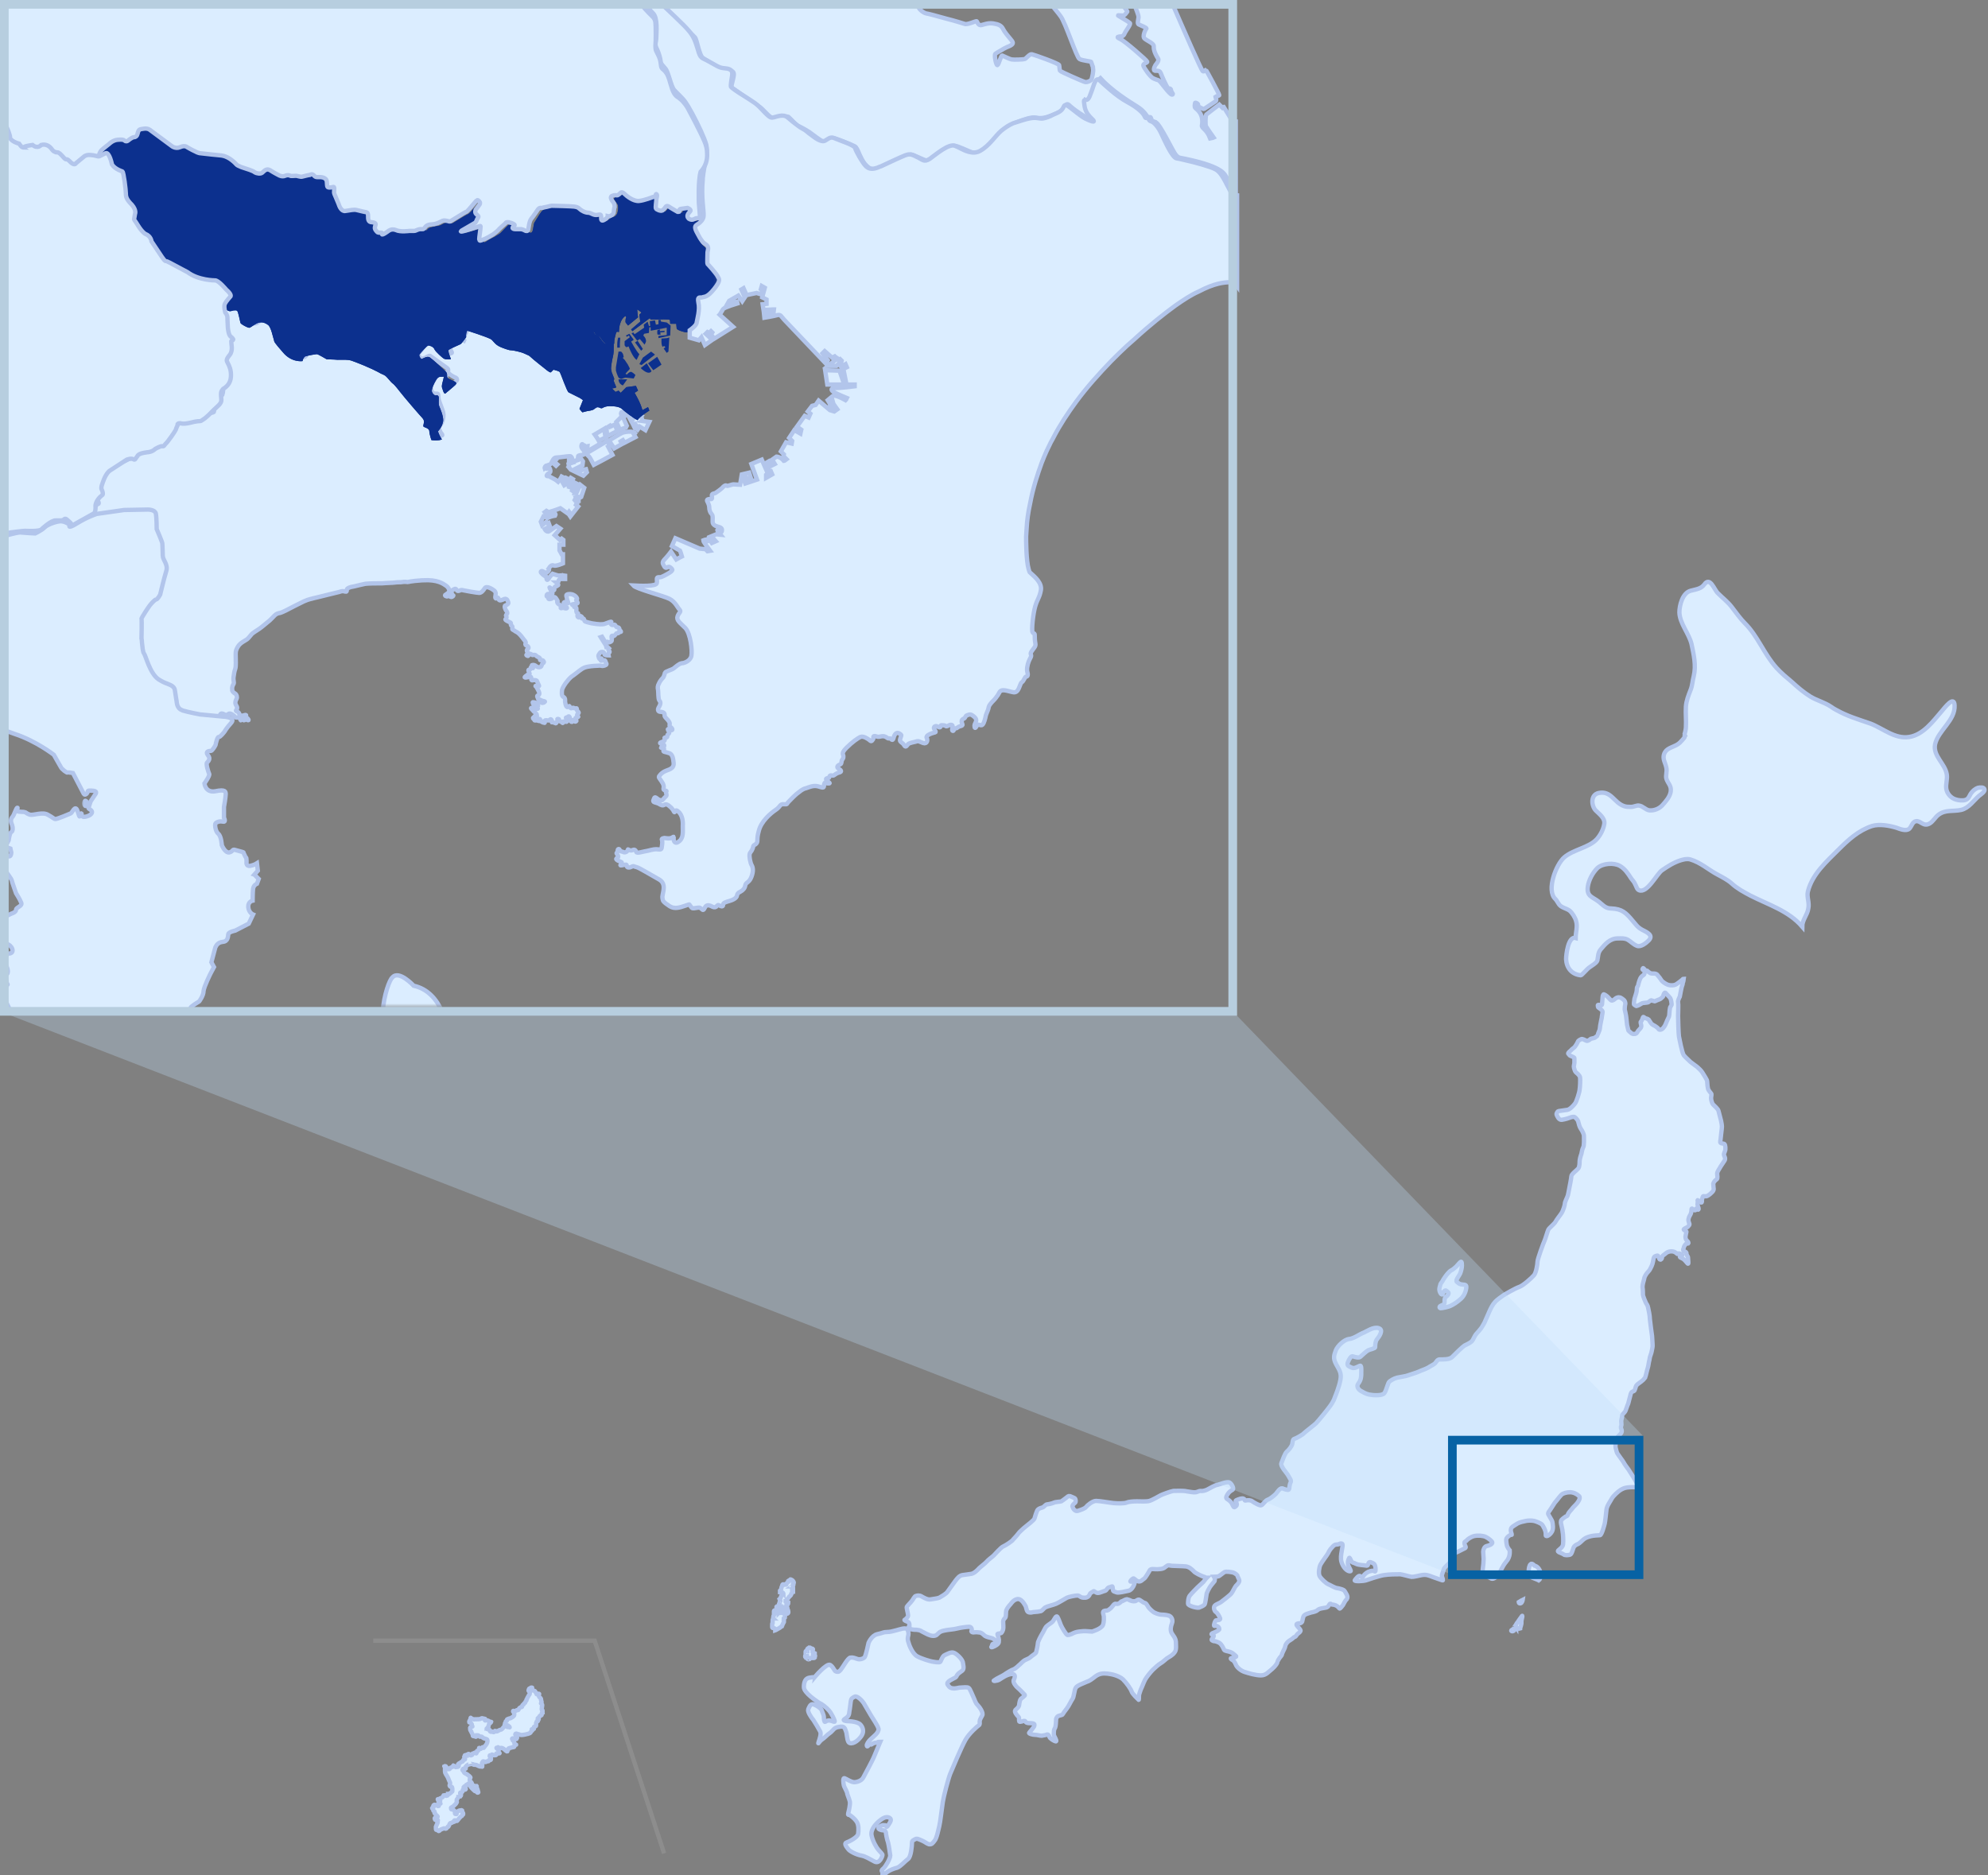
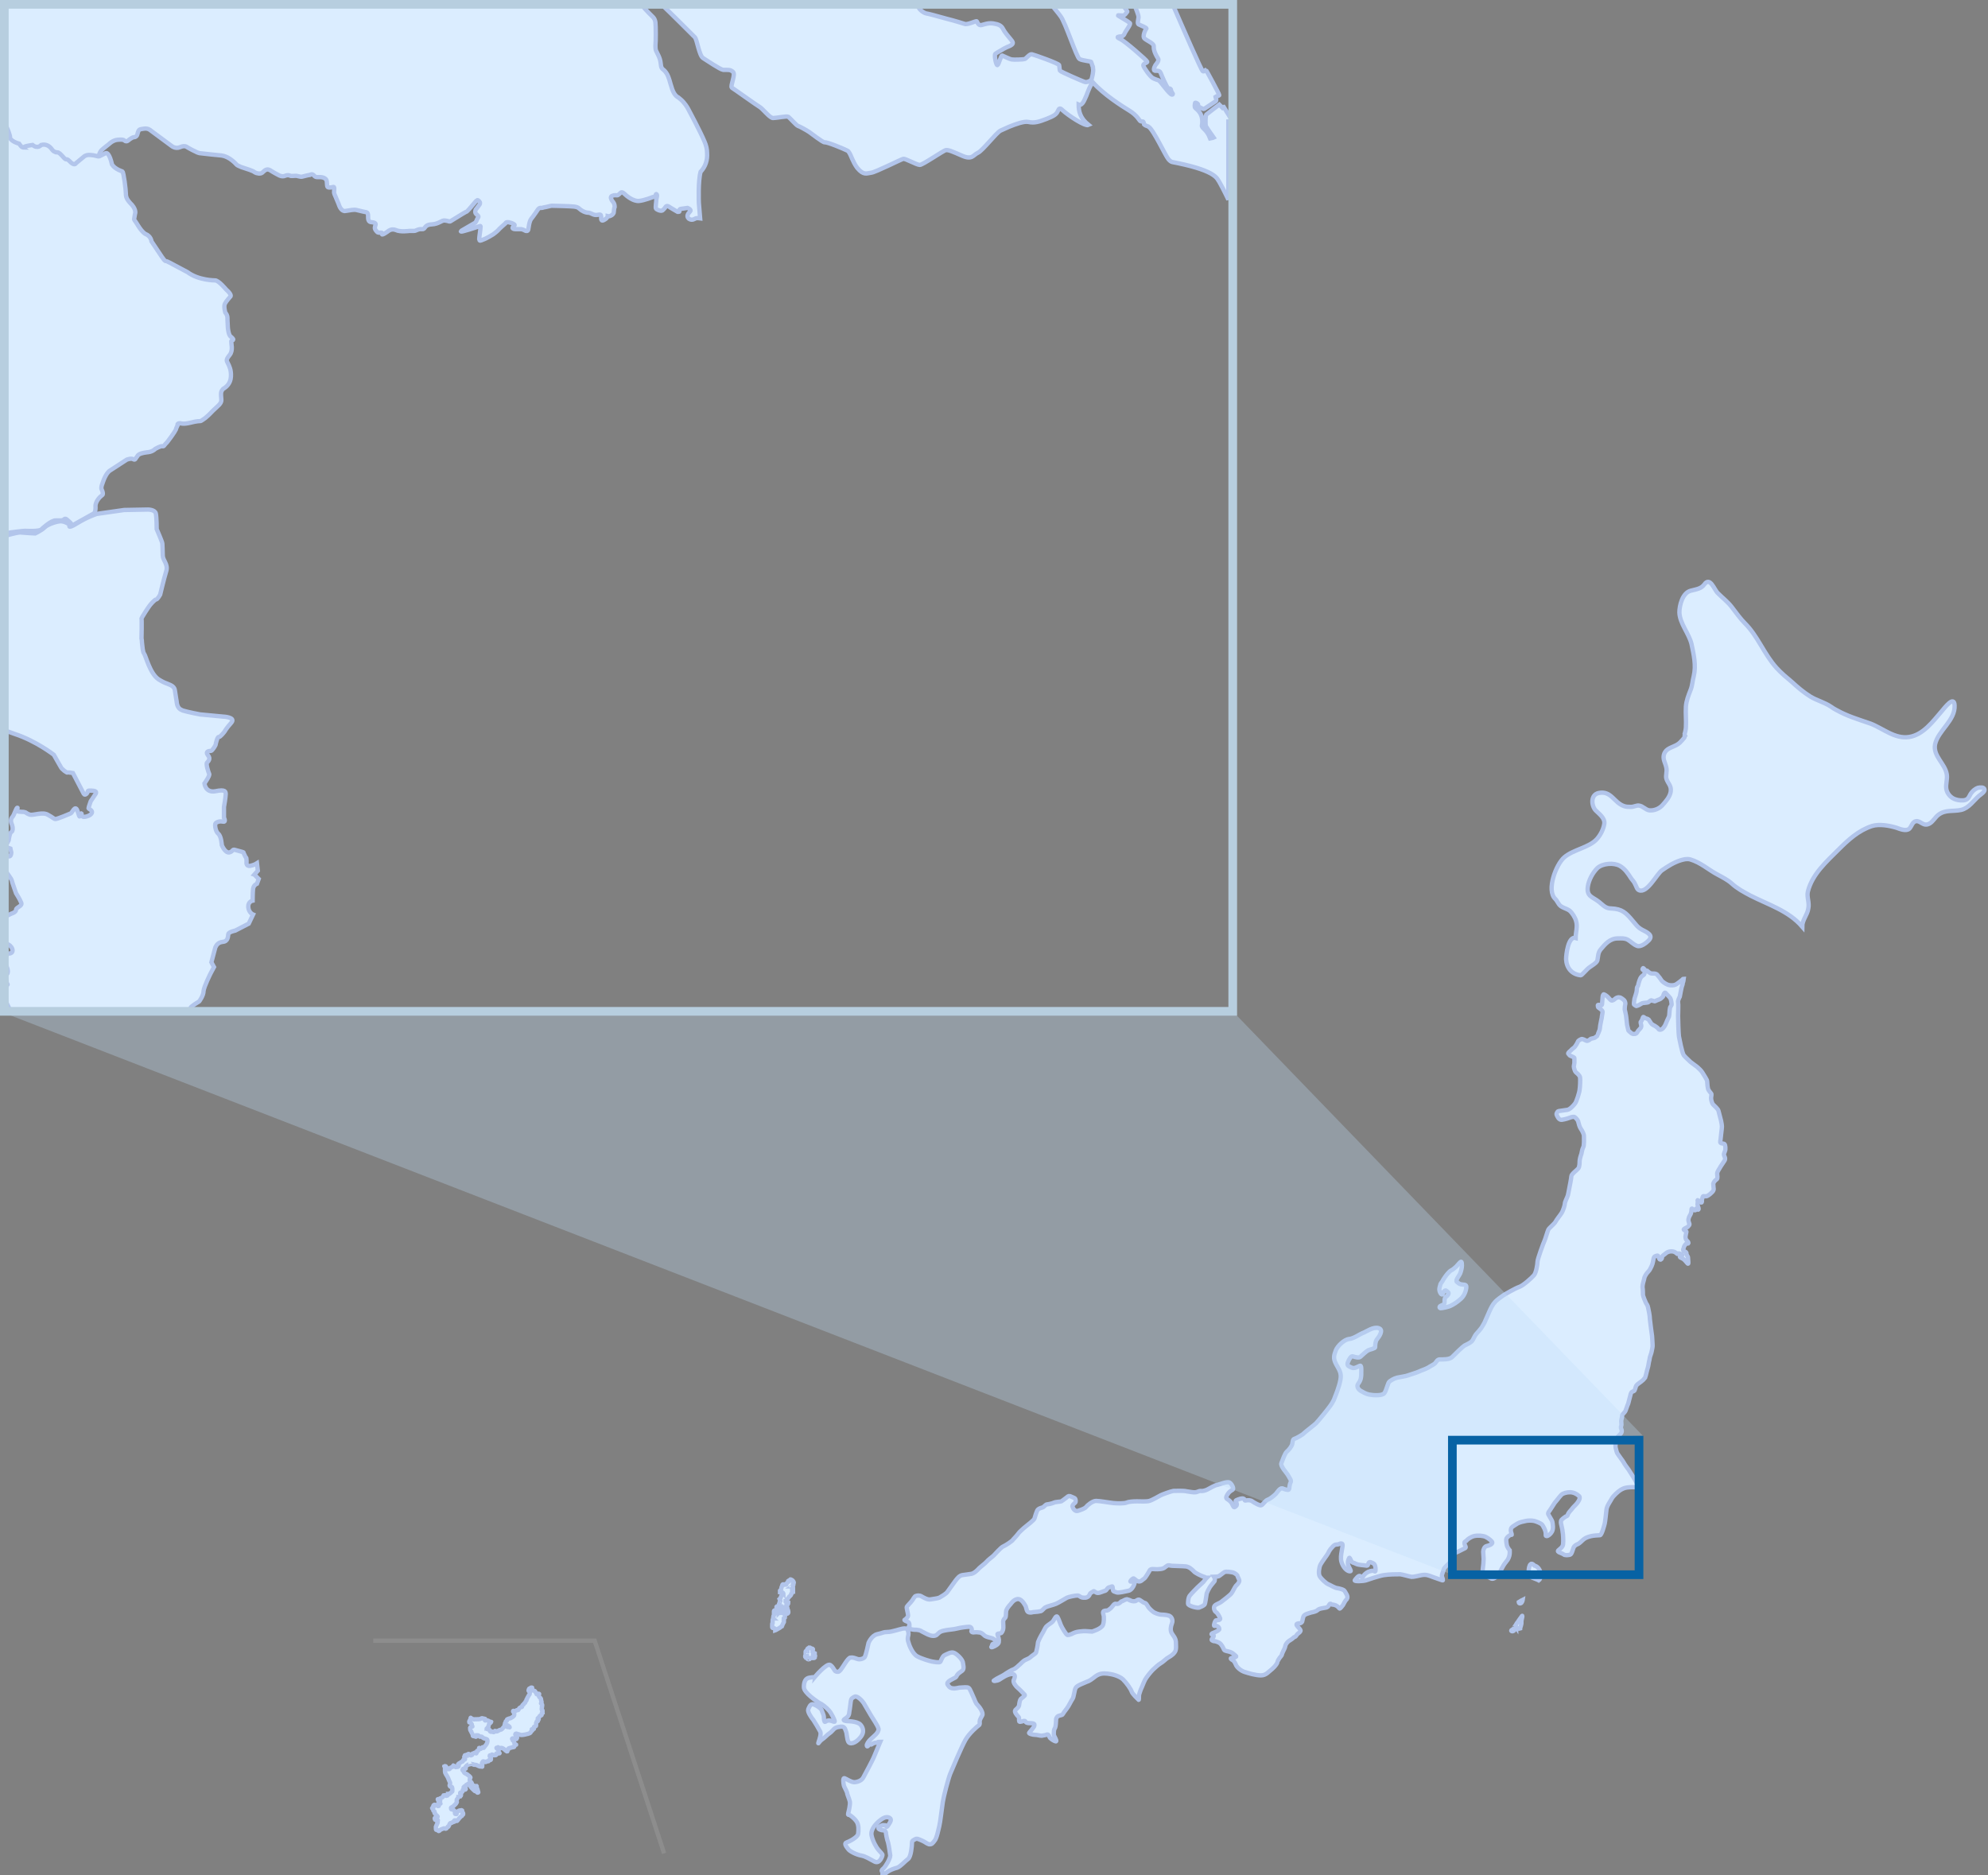
<svg xmlns="http://www.w3.org/2000/svg" version="1.1" x="0" y="0" width="458" height="432" viewBox="0 0 458 432" xml:space="preserve">
  <rect x="0" y="0" width="458" height="432" fill="#808080" stroke="none" />
  <style type="text/css">.st0{fill-rule:evenodd;clip-rule:evenodd}.st0,.st2{fill:#dbedff;stroke:#b2c5eb}.st8{fill:#0c308e}</style>
  <g id="map">
    <g id="jpmap">
      <g id="Group">
        <path id="Combined-Shape" class="st0" d="M209.1 375.5c.3.7.2 1.1.1 1.5-.1.4-.1.9.1 1.4.1.5.9 2.6 2 3.2s2.9 1.1 3.4 1.2 1.7.3 1.9.1c.2-.2.5-1.4 1.1-1.6.5-.2 1.4-.8 2.1-.5.7.3 1.8 1.4 2 2.1.1.6.4 1.6-.1 2s-.9.6-1.1.9c-.2.2-.2.5-.5.7s-2.2.9-1.8 1.6c.4.6.6.9 1.6.9 1-.1.9-.2 1.4-.2s1.6-.2 1.9.1c.3.2.8 1.6 1.1 2.2.3.6.4 1.2.9 1.7s1.4 1.8 1.1 2.4-.6 1-.6 1.4.1.7-.2.9c-.3.2-2.2 1.8-3.1 3.4s-3 6.6-3.5 7.8c-.5 1.3-1.5 5.2-1.7 6.5s-.6 4.8-.8 5.5c-.2.8-.6 2.9-1.1 3.4-.4.5-.6.9-1.3.8-.6-.2-.8-.5-1.5-.8s-1.2-.6-1.6-.4c-.5.3-.8.3-.8.9s-.2 3.2-.9 3.7-1.7 1.7-2.5 2c-.8.2-1.8.6-2.3 1s-1.1 1-1.1.6.1-.6-.1-.7c-.1-.2-.2-.3.3-.7.5-.4 1.6-2.3 1.6-3-.1-.7-.3-2.2-.5-3-.3-.8-.5-2.1-.5-2.3-.1-.2-.1-.5-.6-.5s-1.3-.3-1.1-.6c.2-.3.6-.5 1-.6.4 0 .8 0 .8.2s.1.3.3 0 .9-1.2.7-1.6-1-.8-2.2.1-2.5 2.3-2.2 3.7c.3 1.4 1.1 2.7 1.5 3.2s1.1 1.1 1 1.3c0 .2-.6 2.1-1.8 1.5s-2-1.2-3.1-1.4c-1.1-.2-2.7-1-3-1.5-.4-.5-1-1.3-.4-1.5s2.6-1.2 2.7-2c.1-.8.2-2.1-.4-2.9-.5-.7-1.2-1.2-1.5-1.4-.3-.1-.5 0-.4-.4s.5-1.9.4-2.7c-.2-.8-.5-1.4-.6-1.8 0-.5-.7-1.5-.8-2s-.3-1.8.2-1.6c.5.2 1.5.9 2.2.9.6 0 1.7-.3 2.1-1.1.4-.8 2.1-3.8 2.6-5.1.5-1.2 1.3-3.1 1.3-3.1s-.6 0-.7.1c-.1.1-.7.1-1 .3-.3.2-.4.3-.5.2-.1-.1-.1-.4-.3-.1s-.5.8-.6.4c-.1-.3.4-1.1 1-1.6.5-.5 1.8-1.4 1.7-2.3-.2-.8-1.3-2.3-1.7-3s-1.4-2.4-1.7-2.9-1.5-1.8-2.1-1.5-.8.4-.9 1.1c-.1.7-.2 1.8-.3 2.2-.1.5 0 .8-.4 1.3-.5.5-1.2.7-.8.9.5.2.9.1 1.7.2s1.6.3 2 .7c.4.4 1.2 1.6 0 3-1.1 1.4-2.5 1.7-2.8.9-.3-.7-.3-1.9-.5-2.3s-.2-1.2-1.2-1.1-1.4.3-1.9.9-.8.6-1.5 1.3c-.7.7-1.1.8-1.4 1.2-.3.4-.5.7-.3.1s.6-1.7.4-2.3c-.3-.6-1.2-2.1-1.6-2.7-.5-.6-1.4-1.9-1.2-2.5.3-.6.5-1.4 1.3-1.1s1.6.9 1.8 1.3c.1.4.5 1.1.5 1.6s.1 1.2.3 1.1.5-.4 1.1-.3 1.2.5 1.1.1c-.1-.4-.7-1.7-1.3-2.4-.6-.7-1.6-1.5-2.3-1.8-.6-.4-3.5-2.3-3.5-3.6s.4-2.1 1.4-2.2c1-.2 1 0 1 0s2.9-3.5 3.7-2.9.9 1.4 1.3 1.5c.4.1.6.2 1.1-.4s1.6-2.7 2.2-2.8c.6-.1 1 .1 1.6.3.5.2 1.4 0 1.7-.4s.9-3.3.9-3.3.7-1.7 2-2c1.4-.3 1.4-.5 2.2-.5s1.4-.2 2.2-.4 2.3-.8 2.6-.1zm50.8-7c.5.3 1.1.5 1.6.4.4-.1.7-.6 1.2-.2.6.4.7.5 1 .6.3 0 .5.4.7.7.1.3.7.9 1.2 1.3s1.5.7 2 .7 1.7.1 2 .4c.3.2.7.9.4 1.6-.3.8-.4 1.5-.1 2.2.4.7.9 1.1 1 2 0 .8.2 1.9-.3 2.5-.5.7-1.2 1-1.8 1.4-.5.4-1 .9-1.4 1.1-.5.3-1.3 1-1.8 1.5s-1.4 1.6-1.8 2.3c-.4.8-.7 1.7-1 2.3-.2.6-.4 1.1-.4 1.4 0 .4 0 1.1-.1.9-.2-.2-1.4-1.3-1.6-1.9s-1.1-1.9-2-2.8c-.9-.8-2.5-1.2-3.5-1.3-1-.1-1.8-.1-2.8.6-.9.7-1.4 1.1-2.1 1.3-.6.3-2.2.8-2.5 1.4s-.4 2.1-.7 2.5c-.3.4-.9 1.7-1.3 2.2s-.9 1.2-1 1.4c-.1.2-.9.2-1.2.5-.2.3-.3.3-.3.8s-.1 1.5-.2 1.7-.3.5-.3.9-.1.7.1 1.1.7 1.3.3 1.2c-.4-.1-1-.5-1.3-.8-.2-.3-.3-.8-.6-.8-.3.1-.6.2-1.3.3-.6 0-.9-.2-1.5-.2s-1.6-.3-1.4-.5 1.2-1.4 1.2-1.6v-.2s.2-.4-1-.4-.9-.4-1.2-.5c-.4-.1-1.1.4-1.3.1-.1-.2.1-.9-.2-1.1-.3-.3-1-1.1-.7-1.5.3-.3.9-.7.9-1.3.1-.7.2-1.1.4-1.3.2-.2 1-.7.9-.9-.1-.1-1.2-1.3-1.6-1.6-.4-.3-1.1-1.2-1-1.7.2-.5.6-1.3-.1-1.5-.7-.1-1.5.3-1.9.5s-.8.5-1.3.8-1.7.4-1.1.1c.5-.4 1.9-1 2.3-1.3s1.7-1.1 2.1-1.2c.3-.1.8-.5 1.2-.9.4-.3.6-.6 1.1-1s1.2-.5 1.6-.9 1.2-.8 1.3-1.1c.1-.3.4-1.7.4-2.1s.7-1.7 1-2.2c.3-.4.6-1.3 1-1.7.4-.4 1.2-.8 1.5-1.2.3-.4.7-1.4 1-1 .3.5.6 1.4.8 1.9.2.5 1.2 2.2 1.5 2.3.3 0 .3 0 .9-.2.6-.3 1-.5 1.8-.6s1.2-.1 1.4-.1c.2 0 1.6.1 1.6.1s2.1-.6 2.5-1.5c.3-.9.2-1.6.2-2 0-.3-.5-1.2.2-1.3.6-.1.6.1 1.3-.5.6-.5.8-1.2 1.3-1.1.4.1.7 0 1.2-.5.4-.1 1.1-.7 1.6-.5zm118.6-145.4c.1-.2.3.2.4.3s.5.3.6.3c.1.1.5.4.7.5s.5.1.9.1.7.2.8.4c.2.2.8 1 .9 1.2s.9.8 1.5 1 1.4.1 1.6 0c.2 0 1.6-1.1 1.7-1.2.1-.2.3-.2.3-.2s-.1.8-.2.9c0 .2-.1.6-.2.8s-.5 2.4-.5 2.4-.5.9-.4 1.3c.1.4 0 2.6 0 3.2 0 .6.1 4.1.2 4.7.1.5.7 3.7 1.1 4.3.4.5 1.2 1.2 1.6 1.6.5.4 1.4 1 1.6 1.2.3.3.8.7 1.1 1.2.3.5 1.1 1.7 1.1 2s.1 1.7.3 2c.2.3.4.6.6.8s0 .7 0 1.1c0 .4.2 1.2.5 1.5s1.1 1 1.2 1.4c.1.4.5 1.9.6 2.3.1.5.2 1 .2 1.4s-.3 2.5-.3 2.8-.2.7 0 .9c.2.2.7.1.9.3.2.2.3 1.2.1 1.6-.2.5-.3.7-.2 1 .1.3.4.7.1 1.2s-.9 1.3-1.1 1.7c-.2.4-.5.7-.6 1.2 0 .5.2 1.2-.1 1.4-.3.2-.7.6-.8 1 0 .4.1 1.1.1 1.2s0 .4-.3.7c-.3.3-.6.6-1.1.9s-1-.1-1.1.2c-.1.3-.3.9-.2 1 0 .1 0 .5-.3.3s-.8-.7-.7-.4c.1.4-.1.9 0 1.1.1.3.4 1 .1 1s-.4-.5-.5-.1c0 .4-.5.2-.6.1-.1-.2-.4-.4-.4-.1 0 .4-.1 1-.3 1.3-.2.3-.5.9-.4 1.4s.3.7.2.9c-.2.2-.3.5-.6.6-.4.2-.9.4-.6.6s.6.2.5.5-.1.6-.2 1c0 .4.1.7.3.9.3.3.5.5.3.7-.3.1-.2-.2-.5.1-.3.3-.5.7-.5.9 0 .2-.3.4 0 .7.3.2.5.2.6.4.1.2-.1 0 .1.5s.3.3.3.8.2 1.5-.1 1.2c-.3-.3-.7-.9-1.1-1.1s-.9-.4-.6-.5c.3-.2.7-.3.3-.5-.5-.2-.6-.3-.8-.2-.2.1-.1.2-.4-.1-.3-.2-.5-.4-1.2-.4-.6 0-1.1.3-1.4.6-.4.3-.6.4-.7.7 0 .3-.1.5-.3.6-.2 0-.3 0-.4-.4-.2-.4-.2-.6-.5-.5-.4.1-.6.2-.7.5s-.2 1.3-.5 1.9-.4.9-.8 1.3-.9 1.2-.9 1.6c-.1.4-.4 1.3-.4 1.9.1.6.1 1.5.1 1.8s.6 1.7.7 1.9c.1.2.4.5.5 1.1s.4 1.7.4 2.6c.1.8.4 3.4.5 3.9 0 .5.2 2.1.1 2.6s-.2 1.2-.4 1.7c-.2.6-.2.5-.3 1.2-.2.7-.2 1.3-.4 1.9-.2.6-.4 1.7-.6 2.2-.3.4-.5.6-.9.9-.5.4-.9.6-1.1.9-.2.2-.3 1.2-.6 1.3-.3.1-.6.2-.7.6s-.5 1.9-.6 2.3c-.2.4-.4 1.1-.6 1.6s-.8.8-.8 1.2c0 .4-.2.9-.2 1.2 0 .4.1.9 0 1.1s-.1.5 0 .7.3.7-.2 1.2-1 1-1 1.3c0 .4-.2 1.4-.1 1.8.1.5.3 1.3.5 1.5.1.2 1.2 1.6 1.4 2 .2.4.8 1.2 1.1 1.6.3.5 1.5 2.3 1.6 2.6.2.4.7 1.2.7 1.3 0 .1.1.3-.2.2-.3-.1-1.6-.1-2.4 0-.7.1-1.1.3-1.6.6s-1.7 1.4-2 2-1.1 1.6-1.2 2.5-.3 2.8-.4 3.2c-.1.4-.7 2.7-1.1 2.7s-1.6.1-2 .2-1.2.3-1.7.7c-.5.4-.8.8-1.3 1.1-.5.2-.9.4-1.1.9s-.4 1.5-.8 1.6-1.2.2-1.5-.1c-.4-.3-1.6-.5-1.2-.9s1-.7 1.1-1.4c.1-.7 0-2.5-.1-2.9 0-.4-.4-1.9-.4-2.1s0-.5.2-.7.6-.5.9-.7c.3-.1.5-.2.5-.5.1-.3.7-1 .9-1.2.2-.3.6-.7.9-1s1.3-1.5.8-2-1.3-.9-2.1-.9c-.7 0-1.6.2-2 .6s-1.2 1.5-1.5 1.8c-.3.4-.6 1-.9 1.4-.2.4-.8.9-.6 1.3.2.4.8 1.3.9 1.6.1.4.4 1.9-.2 2.6-.5.7-1.4 1.2-1.3.4.1-.8-.6-1.9-.8-2.2-.2-.3-1.4-.8-1.9-.9s-1.3-.1-1.8 0-1.5.3-2 .6-1.3.8-1.4 1-.2.5-.1.9.3.8.1.7c-.2-.1-1.2.6-1.2 1.1s.1 1.2.2 1.5.5.9.6 1c0 .2.2 1.5-.8 2.6-1 1.2-1.4 2.5-1.7 2.9-.4.5-1.2 1.2-1.7 1s-1.3-.8-1.6-.9c-.3-.1-.5-.7-.4-1.3.1-.6.2-1.8.2-2.3s-.1-1.2-.1-1.7.3-1.2.8-1.3c.5-.1 1.3-.4 1.3-.8 0-.3-.9-1-1.5-1.3s-1.8-.4-2.7-.2c-.8.2-1.6.8-1.8 1.1-.3.2-.5.2-.4.7s.5.8.1 1l-1.6.8c-.5.2-.9.4-1.1.7-.1.4-.4 1.3-.8 1.8s-1.3 1.1-1.4 1.6-.5 1.2-.4 1.6.4 1 .1.9-1.5-.5-2.3-.8-1.4-.6-2.5-.4c-1 .2-1.7.4-2.3.4-.6-.1-1.9-.5-2.6-.6-.7 0-2.6 0-3.8.2-1.2.2-3.5 1-4.1 1.2s-2.7.3-2.6 0c.2-.3.9-1.2 1.2-1 .3.1.6.5.8 0 .3-.5 1-1 1.5-1.1s.7-.2 1 0 .3-.1.3-.5-.1-1.1-.5-1.3c-.4-.2-.9-.5-1.1-.1s-.1.7-.6.6-1.7-.1-2.3-.4c-.5-.3-.8-.2-1-.5s-.5-1.2-.6-.8c-.2.4-.4.9-.2 1.6.2.6.8 1.4.5 1.4-.3.1-1.1-.2-1.7-1.3-.6-1.1-.5-1.9-.4-2.7.1-.8.3-1.6.3-1.9s0-.5-.3-.5-.3.1-.7.2c-.4.1-.6 0-.9.2s-.5.5-.7.7-.6.8-.7 1.1c-.2.4-1.5 2.1-1.8 2.7s-.5 2-.2 2.6 1.5 1.7 2 1.9c.5.2 1.6.9 2.1.9.5.1 1.5.3 1.7.7.2.4.9 1.2.5 1.8-.5.5-.6.9-.9 1.4-.3.4-.7.9-.8.8-.1-.1-.4-.5-.8-.7-.3-.1-.5-.2-.8-.2s-.5-.4-.7-.1-.3.7-.9.8c-.5.1-.7.1-1.1.2s-.6.2-.8.4-.8.4-1.4.5c-.6.2-1.6.4-1.8.9-.2.5-.2.9-.3 1.2-.1.2-.3.4-.6.4-.4 0-.8.1-.7.4.1.3 1.1 1.1.9 1.4-.2.4-.6.5-.8.8-.2.3-.3.4-.4.5s-.3 0-.5.3c-.2.2-.7.5-1 .7s-.8.8-.8 1.2c-.1.5-.5 1.1-.6 1.4-.2.3-.1.6-.4.9s-.8 1.1-.8 1.3c0 .2-.4.9-1.2 1.6-.8.6-1.4 1.5-2.6 1.5s-2.9-.5-3.8-.8-1.8-1.1-2-1.7c-.2-.5-.5-.9-.7-1s-.7-.4-.3-.5c.4-.1 1.4-.2 1-.5s-.7-.7-1.3-.9c-.6-.2-1.2-.2-1.4-.5-.2-.4-.5-1.2-1.1-1.6-.6-.3-1-.4-1.3-.4-.3-.1-.6-.2-.4-.5s.5-.5.4-.8c-.2-.2-.8-.2-.3-.5.5-.2 1.7-.7 1.6-1 0-.3-.3-.6-.6-.7-.4-.1-.7.2-.6-.3s.3-1 .5-1 1 0 .9-.4-.7-1.4-1-1.5c-.3-.2-.6-1-.3-1.4.3-.4 1.1-.6 1.5-.9s2.1-1.6 2.4-2 .7-1.3 1-1.7c.4-.4.8-.8.8-1.2 0-.4-.4-.9-.4-1.1s-.5-.6-1-.8c-.5-.1-1.6-.3-2-.1-.4.2-1.2 1-1.5 1-.1 0-.5.1-.9.1.2.3.2.7.1 1-.3.4-.7.8-1.1 1.4-.3.5-.5.9-.7 1.4-.1.5-.3 2.3-.5 2.6-.3.3-.8.5-1.3.7-.5.1-2.5-.4-2.5-.9 0-.4 0-1.5.5-2 .4-.5 1.7-1.8 1.7-1.8s1.1-1 1.3-1.2c.2-.2.5-.7.8-1-.1 0-.2 0-.3-.1-1-.3-2.4-1-2.7-1.4-.4-.4-1-1-1.8-1.1s-3.4-.1-3.6-.2c-.2 0-.4-.2-.8.1-.4.2-.5.6-1.5.7s-1.3 0-1.8 0-.6.2-.8.6c-.2.3-.8 1.4-1.1 1.6-.4.2-.8.9-1.5.6s-.8-.8-1.1-.6c-.3.2-.8.7-.5.7s.8-.1.9.2c0 .3-.5 1.7-1.4 1.9-.9.2-2.2.5-2.7.4-.5-.2-.9-.2-.9-.6-.1-.4 0-.9-.3-.8-.2.2-.6.1-.9.4s-.3.6-.9.7c-.6.2-1.3.6-1.8.3s-.5-.4-.7-.2c-.3.2-.6.3-.7.5-.1.3-.4 1-1.4.9-.9 0-.9-.5-1.5-.5-.5 0-2 .3-2.4.5s-1.8 1.1-2.5 1.4-2.1.6-2.4.8c-.3.1-.8.8-1.1.9-.4.1-1.1.2-1.5.2-.5 0-.6.2-1.2.1s-.6-.8-.8-1.4c-.3-.5-.9-1.7-1.8-1.7-.9.1-1.4.8-1.7 1.2-.4.4-.9 1.1-1 1.5-.1.5 0 1.3-.2 1.6-.2.2-.5.5-.5.9s.1 1.5 0 1.8-.3.9-.6.9c-.3.1-.8 0-.7.3.1.3.4 1.1.3 1.5 0 .4 0 .5-.5.9-.6.4-1.4.7-1.2.4.2-.2.1-.7.5-.7s.6.1.6-.3-.6-.9-1.1-1-1.2-.3-1.5-.5-.7-.8-1.4-.8c-.7-.1-1 0-1.3 0s-.5-.2-.4-.4c.2-.2 0-.9-.5-.9s-2.1.2-2.8.4c-.7.2-2.2.3-2.6.4-.5.1-1.2.2-1.6.6-.4.3-.5.7-1.3.7s-1.6-.5-2.2-.8c-.7-.3-.6-.5-1.6-.6-.9 0-1.7-.1-1.7-.5s.1-1.1-.3-1.3c-.5-.2-1-.4-.8-.5s.8-.6.8-1c0-.5-.4-1.7-.3-2 .1-.2 1-1.1 1.2-1.4.2-.2.6-1.1.9-1.1.3-.1.8-.2 1.3.1.5.3 1.4.8 2 .7.5-.1 1.6-.2 2.1-.4.5-.3 1.6-.9 1.9-1.4.4-.5 1.4-2 1.8-2.5.4-.5.9-1.2 1.6-1.3.6-.1 1.6-.2 2.1-.3.5-.1 1-.5 1.5-1 .5-.6 1.7-1.4 2-1.8s1.3-1.1 1.6-1.4c.3-.3 1.7-1.9 2.2-2.1s2.2-1.3 2.3-1.6c.2-.2 1.1-1.2 1.2-1.4.1-.2 1.3-1.3 1.7-1.6.4-.3 1.9-1.5 2-1.8s.5-1.8.8-2.1c.3-.3.8-.4 1.1-.5.3-.1.7-.7 1-.7.2 0 1.2-.2 1.6-.4.4-.2 1.5-.2 1.7-.3.2-.1.7-.5 1.1-.8s.5-.5.9-.4c.4.2 1.1.4 1.2.6s.2.7 0 .9c-.2.2-.8.6-.6 1 .1.4.6 1.1 1.2.9s1.6-.5 1.9-.9 1.5-1.4 2.3-1.4 3 .4 4 .5c1 .1 2.6.1 3-.1s1.5-.3 2.4-.3 2.2.1 2.9-.1c.7-.2 2.2-1.1 2.6-1.3.4-.2 2.3-.9 2.9-1 .6 0 2.3-.1 3.1.1.8.1 1.6.3 2.1.2.5-.1.7-.3 1.1-.3.4.1 1.1-.1 1.5-.3.4-.2 1.9-1.1 2.4-1.1.5-.1 2.3-.9 2.8-.5.5.3 1 1.4.7 1.6s-.7.4-1 .8-.7 1-.4 1.3c.4.3.4.2.9.7s.6 1.5 1 1.2.5-.4.4-.8-.5-.6 0-.8c.5-.2 1.2-.5 1.6-.3s.1.5.5.4c.5-.1 1.1-.1 1.5.2.4.3 1.8 1.1 2.1.9.4-.2.9-1.1 1.5-1.3.6-.2 1.5-1 1.8-1.3s.9-1.4 1.5-1.3c.5.2 1.3.5 1.5.3s.1-1 .4-1.6c.3-.5-.2-1-.5-1.6s-1.9-2.2-1.6-2.9c.3-.8.8-2.2 1.2-2.6.5-.4 1.2-1.3 1.3-1.8.1-.5.1-1.1.5-1.2s2-1 2.2-1.3c.3-.3 2.4-1.9 2.8-2.3s2.9-3.4 3.6-4.5c.1-.2.3-.5.5-.9l.3-.8s.9-2.1 1.2-3.8c.3-1.6-.3-2.3-1-3.6-.7-1.3-.5-2-.1-3.1s2-2.6 3.1-2.7 2.4-1.1 3.2-1.4c.8-.3 2.4-1.5 3.6-1.1 1.3.4 0 2.1-.4 2.6s-.4 1.5-.4 1.8-1.2.5-1.6.7-1.5 1.2-1.8 1.5-1.2.1-1.7-.1c-.4-.2-.9.6-1.2 1.4s.3.9.9 1.2c.6.3 1.3-.2 1.8-.4.5-.3.4.8.4 1.6s0 1.6-.7 2.5c-.6.9.5 1.6.5 1.6l.9.5c.4.2.7.3 1.1.4 1 .2 3 .3 3.5-.3s.8-2.4 1.2-2.7c.4-.3 1-.7 1.8-.9.9-.2 1.9-.3 2.4-.5s2-.6 2.6-.9 1.4-.5 2.1-.9c.6-.4 1.3-.7 1.6-1 .3-.3.5-.9 1.1-.9s2.3.1 2.9-.6c.7-.7 2.2-2.2 2.8-2.6.6-.3 1.6-.7 1.9-1.3.4-.7.5-1.1 1-1.6s.9-1.1 1-1.2.7-1.2.7-1.2c.3-.7.8-1.8 1.1-2.5.3-.7.8-1.7 1.3-2.2.4-.5 1.7-1.4 2-1.6s2.7-1.6 3.6-1.9 2.9-2.1 3.4-2.7.8-2.5.8-3.1 1.4-4.4 1.6-4.8.7-2.2.9-2.6c.2-.4 1.5-1.4 1.7-1.9.2-.4 1.1-1.5 1.4-2s.7-1.7.7-2.1.6-1.5.7-1.9.2-1 .3-1.5c.1-.5.5-2.5.5-2.9 0-.5 1.3-1.4 1.6-1.8.3-.4.3-1.3.3-1.6 0-.4.2-1.2.4-1.7.1-.4.2-1.1.4-1.5.3-.3.2-2.3.2-2.7 0-.4-.4-1.2-.7-1.6-.3-.4-.5-1.2-.6-1.6 0-.3-.5-.9-.8-1.1-.2-.2-.9 0-1.1.1s-1.2.4-1.9.5c-.7.1-1.1-.9-1.2-1.2-.1-.3.3-.8.4-.8s1.5-.2 2.1-.3 1.4-1 1.7-1.4c.4-.4 1.1-2.8 1.1-3.2.1-.5.2-2.5.1-2.9-.1-.5-.8-1-1-1.2s-.3-.7-.4-1 .1-.9.1-1.1v-1.1c0-.2-.4-.3-.8-.5-.4-.1-.4-.4-.6-.5-.2-.2.5-.7.6-.8.1-.2.6-.5.8-.7.2-.2.7-1 .8-1.3.1-.3.6-.5.8-.6.2-.1.8.2 1.2.4.3.1.8-.3.9-.4 0-.1.8-.2 1-.3.2-.2.6-.4.6-.5s.4-1 .5-1.3.1-.9.2-1.3.2-1.2.3-1.5c0-.3.2-1.1.2-1.4 0-.3-.7-.8-.9-.9-.2-.1-.2-.4-.2-.6 0-.2.7 0 .8 0 .2 0 .2-.4.2-.6 0-.2.1-1.1.1-1.3 0-.3.2-.7.3-.6.1 0 .6.3.9.6s.5.6.8.8c.3.1.7-.2.9-.4.2-.2.7-.4 1-.3.3 0 .9.5 1.1.7s.3.8.2 1c-.1.3-.1 1.1-.1 1.1s.3 1.3.3 1.4c0 .1.2 1.5.2 1.8 0 .4.3 1.3.3 1.5s.5.5.8.8c.3.2.6.1.8.1.3-.1.3-.1.5-.4.1-.3.6-.7.8-1 .2-.3.1-.6 0-1s0-.4.1-.5.3-.6.4-.9c.1-.3.4.2.6.2.1 0 .6.2.7.3.1.2.5.7.6.9s.7.5.9.6c.2.1.7.5.8.7.1.2.5.2.8 0s.7-.8.8-1.1c.1-.3.7-1.6.8-1.8.1-.3.1-1.4.2-1.8 0-.4.3-.6.4-.9 0-.3-.1-1.2-.3-1.5-.2-.3-.7-.8-.8-.9-.1-.1-.3-.4-.4-.4-.2 0-.4.5-.4.7s-.3.4-.5.6c-.2.2-.5.3-.8.4-.3.1-.6.3-.7.3s-.6-.2-.7-.2c-.1-.1-.4.1-.5.2-.1.1-.3.3-.6.3-.2 0-.7.1-.9.1-.2 0-.6.3-.8.4-.2.1-.6.3-.7.3s-.3-.2-.5-.3 0-.8 0-1.1.2-.7.3-1.1c.1-.3.3-.9.3-1.5 0-.5.3-.6.3-.8s.3-1.2.5-1.6c.2-.4.5-.6.8-.8.2-.2.2-.8.2-1-.7-.2-.5-.3-.4-.5zm-41.9 67.6c.2 0 .2.5.2.9 0 .5-.2 1.3-.4 1.8s-1.1 1.5-.8 1.9c.4.3.5.5 1 .6s1.1 0 1.2.4-.2 2-1.2 2.9-1.7 1.3-2.3 1.6c-.5.3-2 .6-2.4.6-.3 0-.4-.4.1-.6s.8-.3.8-.8 0-1 .3-1.2.9-.8.5-1.1c-.4-.3-.5-.6-.9-.2-.3.3-.3.9-.6.7s-.5-.8-.5-1.1c0-.3.1-.7.2-1 0-.3.3-.6.5-.9.1-.3.9-1.4.9-1.4s.7-.9 1.1-1.1c.3-.1 1-.7 1.2-.9.3-.3.9-1.1 1.1-1.1zm56-156c1.4-2 2.3 1.2 3.2 2 1.1 1.1 2.2 1.9 3.2 3.2s1.9 2.6 3 3.7c3 3 4.4 7.1 7.3 10.3 1.1 1.2 2.3 2.2 3.5 3.2 1.3 1.2 2.7 2.4 4.3 3.4 1.5.9 3.2 1.3 4.7 2.3.4.3.9.6 1.3.8 2.5 1.4 4.9 2.1 7.8 3.1 2.9 1.1 5.6 3.6 8.9 3.1s5.5-3.6 7.5-5.9c.7-.8 2.9-3.8 3-1.4.2 3.5-3.8 5.8-4.5 9-.5 2.7 2.3 4.4 2.7 6.9.2 1.1-.3 2.3-.1 3.4.2 1.1 1.1 2.1 2.2 2.4.6.2 1.6.3 2.2.1.7-.2.9-.9 1.2-1.4.4-.6.9-1.1 1.7-1.4.5-.1 1.4-.2 1.5.4.1.5-.8 1.1-1.2 1.4-1.3 1.1-2.4 2.9-4.2 3.3-1.8.4-3.6-.1-5.2 1.1-.8.6-1.2 1.5-2 2-1.5.9-2.1-.7-3.2-.5-.8.1-1 1.2-1.5 1.7-.7.7-2.2.1-3-.2-1.7-.5-3.9-.9-5.6-.4-3.1 1-5.5 3.2-7.7 5.4-2.8 2.8-6.1 5.7-7.1 9.7-.3 1.3.4 2.5.1 3.9-.2 1.5-1.4 2.6-1.4 4.2-3.2-3.7-7.7-5-12-7.2-1.5-.8-3-1.6-4.3-2.8-.9-.8-2.1-1.4-3.2-2-2.1-1.1-3.9-2.8-6.3-3.5-.8-.2-1.5 0-2.2.2-1.6.5-3 1.4-4.3 2.3-1.2.8-3.4 5.4-5.3 4.6-.5-.2-.6-.9-.9-1.4-.2-.5-.6-.9-.9-1.3-.7-1.1-1.4-2.2-2.6-2.9-1.4-.8-4-.6-5.2.5-1.1 1.1-2 2.8-2.2 4.3-.3 2.3 1.1 2.3 2.6 3.5 1 .8 1.5 1.5 2.8 1.5 2.5.1 3.4 1 4.9 2.8.8.9 1.1 1.5 2.2 2.1 1.2.6 2.7 1.3 1.5 2.5-.5.5-1.8 1.6-2.7 1.2-.8-.3-1.4-1-2.1-1.4-.8-.4-1.4-.3-2.3-.3-1.8 0-2.9 1.3-3.9 2.5-.7.8-.6 1.7-.8 2.6-.2.6-1.5 1.3-2 1.7-.3.2-1.6 1.7-1.8 1.7-2.1-.2-3.3-1.7-3.4-3.7 0-1.1.5-5.4 2.2-4.9 0-1.3.5-2.6.1-3.9-.2-.8-.9-1.9-1.5-2.4-.7-.5-1.5-.6-2.1-1.1-.5-.4-.7-1.1-1.2-1.6-2.1-2 .2-8 2.1-9.6 2.1-1.8 5.7-2.2 7.5-4.2.8-.9 1.5-2.2 1.7-3.5s-1.2-2.3-2-3.1c-1-1.1-1.2-3.6.7-4 2.9-.6 3.5 2.2 5.8 3 .5.2 1.1.2 1.7.2s1.3-.4 1.8-.3c.9.1 1.5 1 2.4 1.1 1.1.1 2.3-.4 3-1.2.8-.9 1.7-1.9 1.9-3.1.2-1.4-.6-1.8-1-3-.2-.8.2-1.6 0-2.5-.2-1.1-.8-1.8-.6-2.9.3-1.3 1.3-1.6 2.4-2.1 1.2-.5 1.5-1 2.3-1.9.1-.1.1-.3.1-.4l.1-.1s-.1-.2-.1-.4c.1-.2.3-1.2.3-1.5.1-1.6-.1-3.2 0-4.8.1-1.4.6-2.6 1.1-3.9.4-1 .4-2 .7-3.1.6-2.5 0-5-.5-7.4-.6-2.5-2.7-4.7-2.8-7.3 0-1.6.7-4.5 2.6-5 1.6-.4 2.4-.5 3.1-1.4z" />
        <path id="Fill-101" class="st0" d="M124.9 394c-.1 0-.1-.2-.1-.3 0-.2.1-.3.1-.4-.1-.1-.1-.1 0-.3s-.1-.5-.2-.5-.1-.1 0-.2c.1 0 .1-.2 0-.4s-.1-.2 0-.3c0-.1-.1-.3-.2-.4-.1-.1-.2-.1-.3-.3-.1-.2-.1-.3 0-.5s-.1-.2-.2-.2-.2 0-.3.1c-.1.2-.1-.2-.2-.3-.1-.1-.2-.2-.2-.3 0-.1-.3-.2-.4-.2-.1 0-.1-.2-.3-.3-.1 0-.1-.2 0-.3.1-.1-.1-.1-.2-.1s-.1 0-.2.1c0 .1-.1.1-.2.1s-.1.1-.2.3c-.1.2 0 .3.1.4s.2.1.2.2-.1.3-.1.4c-.1.1-.2.4-.4.7-.2.3-.2.5-.3.6 0 .1 0 .2-.1.3-.1 0-.1.1-.2.3 0 .2-.1.1-.2.2s-.1.1-.2.3c-.2.1-.3.2-.3.4s-.1.2-.3.2c-.2.1-.3.2-.4.3-.1.1-.1.4-.3.4s-.3 0-.4.1c-.1.1-.3.2-.5.1s-.2 0-.2.1.1.1.2.3c.1.2.1.6 0 .7l-.1.1c-.1.1-.2.2-.4.3-.2.2-.6.2-.8.3s-.3.1-.3.2 0 .3-.1.3c-.2 0-.2.1-.2.2s0 .1-.1.2-.1.3 0 .5.3.1.5.1c.1 0 .2.1.3.2 0 .1 0 .1.2.2.1.1-.1.1-.1 0h-.3c-.1 0-.2 0-.2-.1s.1-.1 0-.2-.1 0-.1 0c0 .1-.2.1-.2-.1 0-.1-.1-.1-.2-.1s-.1.1.1.1c.1 0 .1.1-.1.2-.1.1-.3.2-.5.5l-.2.2c-.1.1-.2.1-.2.1-.1 0-.4.1-.7.3-.3.2-.3.1-.5 0-.3-.1-.2.1-.3.2s-.3.1-.4 0c-.1-.1-.2 0-.3 0s-.2 0-.3-.1 0-.1 0-.2-.1-.1-.2-.2-.1-.1-.2-.1h-.2c-.1 0-.1-.1-.2-.1 0-.1.1-.1.2-.1.1.1.1 0 .1-.1-.1-.1 0-.2.1-.3 0-.1.1-.3.1-.4s.1-.3.2-.3l.3-.3c.1-.1.1-.1 0-.1s-.4-.1-.5-.2-.4-.1-.6-.2c-.2-.1-.1.1-.2.1s-.1-.1-.1-.2c.1-.1.1-.2 0-.2s-.3-.1-.5-.1c-.2-.1-.3 0-.5.1s-.7.1-.9.1h-.4c-.1 0-.2.1-.3 0-.1 0-.3-.1-.4-.1-.1 0-.1-.1-.2-.2s-.1 0-.1.1-.1.2-.1.3c0 .1 0 .1-.1.2s-.1.2-.1.3c0 .1 0 .2.1.1.1 0 .1 0 .2.1s.3.3.3.4 0 .3.1.4 0 .1-.2.1-.2.1-.3.3c0 .2 0 .5.1.6 0 .1.2.2.2.3 0 .1 0 .2.1.3.1.1.2.3.2.5s.1.2.3.2c.1 0 .1 0 .3.1s.2 0 .3-.1.1-.2.1-.2h.2c.1 0 .2.1.3.2s.1.2.4.1c.2 0 .2 0 .5.3.3.2.7.2.8.3.1 0 .2.1.2.4s-.1.5-.2.7c-.1.2-.2.3-.3.4s-.1.2-.3.4c-.1.2-.1.1-.2 0 0-.1-.1-.1-.2 0l-.3.3c-.1.1-.2 0-.3-.1-.1-.2-.2-.1-.1.1s-.2.2-.2.3c0 .1 0 .2-.2.2s-.1 0-.2.4-.2 0-.4 0c-.2.1-.4.2-.5.2s-.1.1-.1.2 0 .1-.2.2-.2 0-.3-.1-.1-.1-.3-.2c-.1-.1-.2.1-.2.2s0 .1-.2 0c-.1-.1-.1 0-.1.1v.1c-.1 0-.1-.1-.1-.1-.1-.1-.2 0-.3 0s0 .2-.1.3c-.1.1-.1.1.1.4.1.3 0 .3-.2.3s-.2.1-.2.2c0 .2-.2.3-.3.3s-.1 0-.2.1-.3.2-.3.2c0 .1-.2.2-.3.2s-.1.2 0 .3c.1.1.1.2 0 .3-.1.1-.2.1-.3.1h-.2c-.1 0-.1.1-.2 0l-.2-.2c-.1-.1-.2 0-.2-.1s0-.1-.1 0-.1.2-.1.2c-.1 0-.1.1-.3.2-.2 0-.4.2-.4.3 0 .1-.1.1-.2.1h-.2c-.1-.1-.3-.3-.4-.5-.1-.2-.2-.2-.3-.2-.2 0-.2 0-.1.1s.1.2.1.3v.8c0 .5.4.9.6 1.3.1.2.2.4.3.7.1.3.3.6.3.7 0 .2-.1.4-.1.4-.1.1 0 .3.1.4s.1.1.3.1c.1-.1.2.2.2.3v.7c0 .1-.1.1-.1.1-.1 0-.1.1-.2.2s-.2.2-.3.2c-.1.1-.1.2-.2.1h-.2v.2c0 .1-.1.1-.2.2h-.1c-.1.1-.1.1-.2 0 0-.1 0-.1-.2-.1-.1 0-.1.1-.2 0-.2 0-.1.1-.2.2s-.1.2-.1.2c0 .1-.2.1-.3.2s-.1.1-.2.1-.1 0-.2.1c-.1 0-.1.1 0 .2s.1.1.1.2v.1c0 .1-.1.1-.1 0-.1 0-.1-.1-.2-.2l-.2-.2c-.1 0-.1.1 0 .2s.1.2.1.3c0 .2 0 .1.1 0s0-.1.1-.1c.1.1.1.4.2.5.1.1.1.2 0 .1h-.2c-.1 0-.2.1-.4.2-.1.1 0 .2.1.3.2.1.2.1.1.1s-.1.1-.3-.1-.3-.1-.4-.1c-.1 0-.1-.1-.2-.1 0 0-.1 0-.2.1s0 .1-.1.2-.1.1 0 .2c.1 0 .1.2-.1.2s-.2.1-.1.2.2.3.2.4.1.2.2.2.1.1.1.2v.1c-.1.2.1.2.1.2s.1 0 .1.2c0 .1 0 0 .2.2.2.1.1.1.3.3.1.1-.1.1-.1.1-.1 0-.3.2-.5.2-.1.1-.1.2 0 .4s0 0 .2 0c.1 0 .2-.1.2.1s.1.1.2.1c.1-.1.1.1 0 .1s-.1 0-.1.1 0 .2.1.2 0 .2-.1.4-.2.4-.3.7c0 .3 0 .7.1.7s.2.1.3.1c.1.1.1 0 .2.1 0 .1.1.1.2 0 .1 0 .2-.2.2-.2.1-.1.5-.2.7-.3.2-.1.2-.1.4 0s.3 0 .4-.1c.1-.1.1-.2.2-.3h.1s.1 0 .1-.1c.1-.1.2-.4.3-.6s.2-.2.3-.2.2 0 .3-.1l.1-.1c.1 0 .2 0 .4-.1.3 0 .1-.2 0-.2-.1-.1 0-.1.1-.1s.3 0 .3.1c.1 0 .2.1.2 0l.2-.2c.1-.1.2-.3.3-.4l.5-.5c.2 0 .1-.1.2-.2s0-.1.1-.1.1-.1.1-.2 0-.3-.2-.3c-.1-.1-.1-.2-.1-.3 0-.1.2-.1 0-.2s-.1 0-.3 0c-.1 0-.3 0-.6.2s-.3.3-.3.5-.1.2-.1.1c-.1-.1-.1-.1-.1 0-.1.1-.2 0-.2-.1v-.2s0-.3-.1-.4l-.1-.1c-.1-.1-.3-.2-.5-.2s-.2-.2-.2-.3c-.1-.1.1-.2.3-.3.2-.1.3-.2.4-.3.1-.1.1-.2.2-.2l.2-.2c0-.1.1-.1.1-.2l.1-.1c.1-.1 0-.2 0-.4s0-.3.1-.4.1-.2.2-.3.1-.2.1-.2c.1 0 .1-.1.2-.1 0-.1.2-.1.3-.1.1-.1.1-.2.1-.4 0-.1 0-.2-.1-.2l-.1-.1c0-.1 0-.1.1-.1s.2 0 .3-.1c.2-.1.2-.3.2-.5 0-.1.3-.1.4-.1.1 0 .2.1.3-.1s-.1 0-.2-.2c-.1-.1-.1-.1-.2-.1-.2 0-.1-.2 0-.2.1-.1.1-.2.3-.2.1 0 .1 0 .2-.1s.1-.2.1-.2.2-.1.3-.2.1-.1.3.1c.2.1.1.2.2.4s.3.4.7.8.4.4.6.4c.1.1.2.1.3.2.1.2.1.1.2.1.2 0 0-.3 0-.4s-.1-.3-.2-.6-.3-.3-.3-.3c0-.1-.2-.1-.2-.1h.3c.2 0 .1-.1.1-.1h-.6c-.1-.1-.1-.2-.3-.2-.1-.1-.2-.2-.2-.4s-.5-.6-.5-.7 0-.4.1-.5.1-.2 0-.3l-.3-.3c-.1-.1-.2-.1-.3-.2 0-.1-.1-.1-.1-.1-.1-.1-.2-.1-.4-.2s-.3-.2-.3-.3c0-.1-.1-.2-.1-.2-.1 0-.1-.1-.2-.2s-.1-.2 0-.2.2 0 .1-.1 0-.1.1-.1h.4c.2 0 0-.2 0-.3 0-.1.1-.2.2-.2.1-.1 0-.2.1-.2.1-.1.2-.1.3-.2.1 0 .2-.1.3-.1.2 0 .2-.1.2-.1 0 .1.2 0 .3 0s.3.1.4.1c.1.1.2.1.5.1s.5.2.8.3c.2.1.3.1.4.1.1 0 .2-.1.3 0s.1 0 .1 0c-.1 0-.1-.2-.2-.2 0-.1.1-.3.1-.3.1 0 .2-.1.1-.2s-.1-.2 0-.2 0-.1.1-.2c0-.1.1-.1.2-.1s.2.1.3.1c.1.1.2.1.3 0s.3-.1.4-.1c.2 0 .2-.1.2-.2s.1-.1.3-.1.2-.1.2-.3c0-.1 0-.3-.1-.3-.1-.1-.1-.1-.2-.3 0-.1 0-.2.1-.2h.1s.1 0 .2.1c.2.1.1-.2.1-.2 0-.1.1-.1.2 0s.2.1.5.1.4-.1.3-.3c0-.1 0-.2.5-.1.5 0 .2-.2.1-.3-.1-.1 0-.2-.1-.5-.1-.2-.3-.3-.4-.4-.1-.1 0-.2.1-.1s.1 0 .2-.1 0-.1.1.2c.1.2.2.1.2.1.1 0 .2 0 .2-.1.1-.1.1-.1.3-.1s.1 0 .5.2c.3.2.3.3.6.5s.3.2.2-.1c-.1-.2.1-.1.2-.1s0-.1.1-.3c.1-.2.6-.2.8-.3.2 0 .4-.1.5-.1s.1-.2.1-.4.2-.1.3-.1c.2 0 .1-.1-.1-.2s-.3-.4-.3-.5 0-.2-.2-.3c-.1 0-.1 0-.1-.1 0 0 0-.1-.1-.2s0-.2.1-.2.4 0 .6.1c.2.1.3.1.3 0s.2-.2.1-.3c0-.1-.1-.2-.2-.3 0-.1-.1-.2-.2-.4 0-.2.2-.2.3-.2s.2.1.3.1.3.1.6.2 1.1-.1 1.2-.1c.1 0 .2-.1.3-.1s.2 0 .4-.1c.3-.1.3-.1.4-.2.1-.2.1-.3.3-.4s.1-.2 0-.3c-.1-.1.1-.1.2-.2s.1 0 .2 0 .1.1.1-.1v-.3c0-.1.2-.1.2-.1.1 0 .1-.1.2-.1s.1-.2.1-.3v-.4c.1-.1.1-.2.1-.3 0-.1.1-.1.2-.1s.2-.2.1-.2c-.1-.1-.1-.1 0-.1 0-.1.2-.1.2-.2.1-.1.1-.1-.1-.1s-.1 0-.1-.1c.1-.1.1-.2.2-.2s.2-.2.2-.3c0-.1.3-.2.4-.2.1 0 .1-.2.1-.4s.1-.3.2-.3c0-.4 0-.5-.1-.5" />
        <polyline id="Path-3" points="86,378 137,378 153,427" opacity=".6" fill="none" stroke="#979797" enable-background="new" />
        <g>
          <path class="st2" d="M353.5 360.7s-.6-.7-.9-.3c-.2.1-.6 1.3-.3 2.1-.3.9 1.3 1.1 2.2 1.6.8-.6.6-3-1-3.4zm-3.2 8.7c.4-.1.5-.8.5-.8s-.6.3-.9.5c0 0 0 .4.4.3zm.2 3.1l-.5.7-.2.3c.2-.1-.9.8-.5 1.4 0-.1.3.5.9.3 0-.2.4-.9.3-1.6 0-.4.5-1.9 0-1.1zm-2 2.9l-.3.2c-.2.2.4.5.8-.2.1 0-.3-.3-.5 0z" />
        </g>
      </g>
      <path id="Line-6" d="M378.5 330.8L284 233H0l334.6 129.8v-31l43.9-1z" opacity=".3" fill-rule="evenodd" clip-rule="evenodd" fill="#bfdcf8" />
      <rect id="Rectangle_1_" x="334.6" y="331.8" width="43" height="31" fill="none" stroke="#0762a4" stroke-width="2" />
    </g>
    <defs>
      <filter id="Adobe_OpacityMaskFilter" filterUnits="userSpaceOnUse" x="18.8" y="29.7" width="146.9" height="246.1">
        <feColorMatrix type="matrix" values="1 0 0 0 0 0 1 0 0 0 0 0 1 0 0 0 0 0 1 0" />
      </filter>
    </defs>
    <mask maskUnits="userSpaceOnUse" x="18.8" y="29.7" width="146.9" height="246.1" id="map_2_">
      <g filter="url(#Adobe_OpacityMaskFilter)">
-         <path id="frame_2_" d="M293.8 0H1.8v232h292V0z" fill="#fff" />
-       </g>
+         </g>
    </mask>
    <g id="map_1_" mask="url(#map_2_)">
      <path class="st2" d="M77.4 275.2c2.2-.7 3-4.5 3-4.5s-3.4 1.5-4.8 2.6c-.1 0-.5 2.6 1.8 1.9z" />
      <g>
        <path class="st2" d="M101.8 233c-1.2-2.8-3.3-5.2-6.5-5.9 0 0-3.4-3.7-4.9-1.9-.6.4-2 4.1-2.2 7.8h13.6zm-82.1-48.5c-.3-.1-.5 1.2.1 1.2s.3-1.1-.1-1.2z" />
      </g>
      <g>
        <path class="st2" d="M126.5 106.4l.4-.2 1.2 1.1.3-.3-.7-.6.5-.6s-.1-.3-.3-.4c-.2-.1-.8-.1-.8-.1l-.4.6.1.2-.2.1-.1.2zm9.3-1.1c.1.1 1 1.8 1 1.8l1.9-1 2.4-1.3-1-1.9.4-.2-.6-1.1-2.7 1.6-2.2 1.3.8.8z" />
        <polygon class="st2" points="131.5,108.2 134.4,109.6 135.2,108.8 135,108.1 134.4,108.2 133.5,108.5 132.8,107.9 134.2,107.2 134.3,106.3 133.8,105.6 131,106.9 131.1,107.5 131,107.6" />
        <path class="st2" d="M148.1 97s-.3-.6-.3-.9c-.1-.2 0-.3 0-.3s-1.4-1.1-2.5-1.8-1.1-1.2-2.4-1.3c-1.3-.2-2.3-.1-2.5.1-.3.2-.6.4-1.1.2-.5-.2-1.1.1-1.3.3-.2.2-2 .6-2.4.8h-.4c-.3-.2-.5-.6-.6-.7-.1-.1.7-2.1.7-2.1s-1.9-1-2.8-1.5l-.4-.2c-.4-.1-1.7-3.8-2-4.4-.2-.5-.9-.7-1.6-.8-.3 0-1.2-.6-2.1-1.3-1.3-1-2.8-2.2-3-2.4-.3-.3-2.9-1-3.8-1.2h-.2c-.4 0-3.9-.9-4.2-1-.3-.1-2-1.7-2.1-1.8-.1-.1-5.1-1.8-5.3-1.8-.2 0-.3.9-.3 1.3 0 .5-.9 1.5-1 1.6 0 0-.1.1-.2.1 0 0 .5.6 1 .8-.4-.2-1-.8-1-.8-.6.3-2.2 1.5-2.6 1.7-.5.2.3 1.3.4 1.6.1.3-.8.2-1.2.2-.4-.1-1.3-1-2.2-1.9-.8-.9-.7-.8-1-1-.4-.2-.7-.3-.9-.2-.2.1-1.7 2.4-2.1 2.8-.5.5-.3.6-.1 1.1.3.5.6.5 1.2.3s.9-.6 1.3-.5c.3.2 3.5 2.5 3.9 2.8.4.3.2.6.2.9.1.4.9.9 1.5 1.2.6.2.5.3.6.6 0 .3-1.8 1.7-2.1 1.9-.3.2.2.6-.4-.4-.1-.3-.2-.6-.2-.9 0-.9.3-1.8.4-2.1.1-.4-1.2-.1-1.8.1-.6.2-1 1.2-1.6 2.2-.2.3-.3.5-.3.7-.1.6.1 1 .2 1.2.2.3.3.5.9.5.5 0 .6-.1.6.8 0 .7.5 1.7.9 2.9.1.2.1.4.2.6.3 1.4-.5 2.8-.7 3-.2.2-.4.5-.2.9s.2.7.6 1.1c.3.4-.1.4-.8.3-.7-.1-.6-1.3-.7-1.9-.1-.6-.4-.8-.9-.9-.3-.1-.4-.2-.5-.4-.1-.2-.1-.5 0-.8.1-.5.7-.7-.4-1.6-1.1-.9-6.1-7.1-6.3-7.2-.3-.1-.8-1-1.3-1.4-.5-.4-.5-.3-1.2-.6-1.7-1.1-5.5-2.4-6.8-2.9-1.4-.5-4.9-.6-5.4-.6s-.6 0-1.6-.5-.8-.7-2.3-.6c-1.5.2-2.9.3-3 .7-.1.4-.2 1-2 .6S65 78.9 64.8 78c-.3-.9-.5-1.4-.7-2.4-.2-1-1.4-2-2.3-2.3-.9-.3-2 .7-2.6 1.1-.6.3-1.1-.1-1.8-.4-.7-.3-.6-.7-.6-1-.1-.4-.4-1.6-.6-2.1-.2-.5-1.1-.1-1.5 0-.4.1-1 .2-1.4 0-.4-.2-1.5-.3-1.6.1-.1.3-.8.6-1.3 1.2s-.4 1.7.2 2.6c.6.9.4 3.3.4 4 0 .7.4 1.2.8 1.5.4.3 0 .5-.3.6-.3.1.3 1 .4 1.6.1.5-1 2.2-1.3 2.8-.3.6.3 1.7.5 1.9.1.2.3.5.4.7.1.2-.1 1.6-.1 2 0 .4-.1.8-.2 1.1-.2.3-1.8 1.6-1.9 1.7v2.1c0 .5-2 .2-2.7 1-.8.8-1.3 1-1.8.9-.4 0-1.1.1-1.5.2-.1 0-.1.1-.2.1-.4.2-.7.4-1.5.1-.8-.3-1.2-.2-1.5.1-.3.3-.3.9-.3 1.2 0 .2-2.1 3.8-2.3 4-.2.2-.7.5-1.4.6-.8.1-.9.3-1.4.5-.5.3-1.8.5-2.4.7-.7.1-1 .4-1.2.6-.2.2-.3.6-.5.7-.3 0-.9.2-1.6.6-.8.3-3.8 2-4.5 2.5-.7.5-1.5 3.9-2 4.8-.4.9-.1 1.8.1 2.1.2.3.2.6 0 .6s-.2.1-.4.3c-.2.2-1 1.2-1.2 1.4-.2.2-.3 1.3-.3 1.5 0 .3.2.3.4.3h5c.5 0 1.9-.3 3.3-.4 1.4-.1 2.7.4 3.2.7.5.4.4 2 .5 3.1.1 1.1 1.1 3.2 1.4 3.9.3.7-.1 1.8-.2 2.3-.1.6.4 1.6.9 2.1.3.3.4.7.4 1 0 .2 0 .4-.1.6-.1.3-1.4 5.8-1.5 6.1-.1.2-.1.5-.2.6-.1.1-.2.1-.3.1-.5 0-1 .5-1.3.7-.3.2-2.4 3.7-2.7 4.2-.3.5 0 2.9.2 4.1.2 1.2 1.6 6.2 2.4 7.4.8 1.2 1.8 2 3.3 2.7 1.4.6 1.4.9 1.6 1.2v.1c.2.4.3 2 .3 2.2 0 .3.2 1.4.3 1.9.1.5.2.4.8.4.6.1 1.7 0 2.4.1s4.9 1 6 1.2c1.1.2 2 .3 2.5.2.6-.1 1.2-.9 1.4-1.4.2-.5.6-.3 1-.1.3.2.5.2.9-.1.3-.2.5-.1.9.1.1.1.2.2.4.3.5.6.6.4.8.4.2 0 .3-.1.6.3.2.5.1.4.3.2.1-.2.1-.3.4 0 .3.3.3.2.3-.1 0-.3.2-.1.7.2.5.2.2-.3-.1-.5-.3-.2-.2-.1-.2-.5.1-.4-.6 0-1 0s-.5-.3-.6-.5c-.1-.3-.6-.6-.7-.6-.1-.1 0-.1.2-.5.1-.4 0-.4-.3-1-.2-.5 0-.9.2-1.3s0-.9-.2-1.1c-.2-.2-.6-.3-.8-.8v-.2c-.1-.5.1-1 .3-1.3.2-.4-.1-.8 0-1.6.1-.7.2-1.4.4-1.9.2-.6.1-2.1.1-2.9 0-.8-.1-1.2.5-2.2.5-.9 1.7-1.4 2.1-1.7.4-.3.8-.9 1-1.1.2-.3 1.2-.9 1.8-1.3.6-.4 1.5-1.2 2-1.6.6-.4 1.6-1.6 1.8-1.7.3-.2.5-.3 1.1-.4.4-.1 2-.9 3.1-1.5l1-.5c.9-.4 1.5-.9 3.3-1.3.2-.1.5-.1.8-.2 1.9-.5 4.6-1.1 5.3-1.3.8-.3 1-.2 1.4-.1.4.1.4-.1.4-.4 0-.2.1-.3.5-.5.2-.1.6-.2 1.2-.3.9-.2 2-.5 2.6-.6 1-.1 2.6-.1 3.5-.1h.3c1-.1 2.5-.1 3.1-.2.6-.1 1.1 0 1.6-.1s1 0 1.2 0c.3 0 .4-.2 3.4-.4h.2c3.3-.2 4.6.8 5.2 1.2.6.4.8.9.8 1.2 0 .4-.4.6-.8.9-.5.2.2.5.4.4.2-.1.2-.2.5 0s.5.2.7 0c.2-.2.2-.2 0-.3-.2-.1-.1-.3-.3-.5-.3-.3.2-.6.5-.8.2-.1.4-.2.5-.1 0 0 .1 0 .1.1.1.1.2.5.7.3.5-.2.5-.2.9-.1s3.2.6 3.7.6.9-.5 1.3-1.1c.4-.6 1.7.2 2.2.6.2.2.3.4.3.7 0 .3-.1.6-.1.8 0 .3.2.4.4.2s.3-.1.4.3c.1.4.7.2 1.3-.1.7-.2.8.6.9.8.1.3-.3.6-.7.7-.3.1 0 1 .3 1.3.2.3.2.6.1.6-.1.1-.3.4-.2.5.1.1.2.5-.1.7-.3.2.4.5.6.6.1.1.6.2.6.4s-.1.5.2.6c.3.2.1.5.1.7 0 .1.1.2.5.4.1.1.3.2.5.3.8.4 1.6 1.7 1.8 1.9.2.2.4.5.3.7-.1.1-.1.4.1.5.2.1.3.1.4.2.1.1.3.4 0 .6-.3.2-.3.5-.1.7.2.2.4.3 0 .5s-.2.3 0 .4c.2.1.2 0 .4-.3s.5-.1.7.1c.1.1.4-.1.7 0 .2.1.3.3.5.4.2.1.6.2.6.5s0 .3.2.3.5 0 .6.2c.2.2.1.4-.1.5-.2.1-.3.5-.4.7-.2.3-.7.3-1 .1-.3-.2-.5-.4-.9-.4s-.3.2-.1.5c.2.3.1.3-.1.2-.3-.2-.4-.2-.3 0 0 .2-.1.4-.4.4-.3 0-.1.4 0 .6.1.2.2.4 0 .4s-.1 0-.8.5c-.7.5.5.3.9.1.4-.1.4.3.4.6 0 .4.4.2.6.2.2 0 .4 0 .6.1l.1.1c.1.2.2.5.4.9s.1.3-.1.2c-.2 0-.8 0-.6.1.2.1.7 1.1.8 1.4.1.2.1.6-.2.7-.4.1-.2.4-.1.6.1.2 0 .3.2.3s.5.3 1 .4c.4.1.6.1.3.3-.3.2-.5.2-.9 0s-.3-.1-.5.1c-.1.2-.6 0-1-.1s-.3.1-.1.5c.2.4.3-.2.7 0 .4.2.5.4.2.4s-.5-.1 0 .4-.9 0-1.3 0 .1.4.2.5c.1.1.3.4.5.5.2 0 .1.2.4.4.2.2-.1.3-.2.3s-.2.3-.5.5c-.2.1-.1.3.1.4.2.1 0 .3.3.3s.4-.1.4-.1c0 .1 0 .1.4.2s.2 0 .2-.3.1-.1.3.2c.1.3.1.3.6.5s.2-.1.3-.4c.1-.3.5-.1.8-.1.3 0 .2-.1.4-.2.2-.2.3 0 .4.1.1.1-.1.4 0 .5.1 0 .3 0 .5.1s.1 0 .3.1c.2.1.2.1.4-.3.1-.4.2-.1.3-.2.1-.1-.2-.3-.2-.4 0-.1.4-.1.4.1 0 .1 0 .3.2.4.2.1.4 0 .5.3.2.2.2 0 .2-.2s.3.2.3 0 .2-.1.4 0 .3-.2.3-.4c.1-.2 0-.3-.2-.4-.2-.1-.1-.2 0-.2s.3-.1.4-.2c.1-.1.3-.1.4.3.1.3 0 .6.2.8.2.2.4.2.3-.1 0-.3.3-.2.5 0s.2.2.4.1c.2-.2.1-.1 0-.3-.1-.3 0-.2-.1-.3-.1-.1 0-.3.3-.3.4-.1.4-.2.2-.3-.2-.1-.2-.4 0-.5.1-.1.3-.2.2-.4-.2-.3-.4-.3-.4-.7 0-.4-.2-.1-.5-.2s-.3-.2-.5-.1-.4.2-.6-.2c-.2-.4-.1-.2-.5 0s-.7-1.2-.6-1.6c0-.5-.2-.6-.5-.8-.3-.2-.3-.9-.2-1.6.1-.4.6-1.3 1.3-2.1.4-.5.8-.9 1.3-1.2 1.1-.8 1.8-1.5 2.6-1.8.8-.3 2.3-.4 2.8-.4s.7-.1 1 0c.3.1.8 0 1.1-.2.3-.2 0-.4-.1-.8s-.4-.3-.8-.2c-.4.1-.3-.1-.2-.4.2-.2-.1-.1-.3 0-.2.1-.2-.3-.3-.5-.1-.2 0-.4.2-.7.2-.3.3-.4.6-.4s.4.1.5.3c.1.2 0 .3.2.4.2.1.8.1.8.1s-.1-.5.1-.6c.2-.1.2-.3 0-.5-.3-.1 0-.5 0-.5l-.3-.3h-.3l-.1-.4-1.2-1.9.3-.1s.5.8.6 1c.2.2.3.3.5.2.2-.1.2 0 .2.1s.5 0 .8-.2c.3-.2.1-.9.1-1.1 0-.2.1-.3.4-.2.2.1.2 0 .5-.3.2-.3.2-.3.4-.3s.3 0 .3-.1c0-.2 0-.2.3-.2s.3 0 .2-.2c-.1-.1-.3-.2-.3-.5-.1-.3-.1-.3-.5-.4-.3 0-.3-.3-.5-.5s-.3 0-.6 0-.5-.3-.3-.6c.3-.4-.8.1-1.4.3-.5.2-1.4.2-3.1-.1-1.7-.4-1.6-.4-1.7-.8-.1-.4-.3-.3-.5-.3s.2-.2-.1-.4c-.2-.2-.3-.2-.4-.1-.1.1-.1.4-.4.2-.2-.1-.2-.4-.1-.6.1-.2.2-.3-.1-.4-.3-.1-.2-.5-.2-.9s-.1-.4-.4-.4c-.2 0-.1-.3-.2-.4-.1-.1-.4-.1-.4-.2s.5-.1 1-.2.2-.4.1-.6c-.2-.2-.2-.3 0-.4.2-.1-.1-.7-.7-1-.5-.3-1.3-.3-1.6-.1-.3.2 0 .5 0 .8 0 .2.1.5.3 1 .2.5-.5-.2-.7-.1-.2 0-.4.2-.3.3 0 .2.3.3.3.4 0 .2 0 .2.3.5.3.2 0 .4-.5.2s-.9.3-.8-.2c.1-.4-.3-.6-.5-.7-.2-.1-.4-.5-.3-.6.1-.1.2 0-.2-.6-.4-.7-.7-.4-.9-.2-.2.2-.8.3-.9.2-.1-.1 0-.4-.3-.5-.2-.1-.2-.2-.1-.5.2-.3.3-.1.6.1s.3 0 .3-.2-.3-.5.2-.2-.1-.6-.4-1.1c-.3-.5.1-.2.5.2.3.4.6.2.5-.2 0-.4.2-.5.4-.5s.3-.2.5-.3c.1-.2-.4-.6-.4-.6s.5 0 .5-.4c0-.3.5-.4.5-.4h1v-1.2c-.1.4-1.3.4-1.5.4-.2 0-1.4-.4-1.4-.4s-.6.6-.9 1.1c-.3.5-.5.3-.5-.1v-.2c0-.2-.1-.2-.2-.2s-.3-.2-.6-.4c-.3-.3-.7-.6-.4-.8.2-.2.9.4 1.1.4.2 0 1-.7.6-1 .4-.6.7-.9 1.2-.7.5.2 2.1-.5 2.1-.5v-2.1h-.3l-.5-.9v-1.3h.9v-1.1l-.4-.3-.4.3-1.2-1.1 1.3-1.5-.9-.6s-1.3.9-1.7 1.2c-.3.2-.6 0-.8-.2-.1-.1-.2-.3-.2-.3l1.2-.6-.3-.8-.2.1-.3-.4-1 .8-.3-.8.6-1.2 1 .3s.9-.4 1.7-.5c.4-.7-.6-.5-.7-.5-.1 0-1.2.4-1.2.4l-.5-.7.4-.3.5.3 1.3-.4 1.4-.5 1.7 1.2.3-.4.3.4-.2.4.2.3 1.8-2.3-.5-.4s.2-.4.3-.3c.1 0-.6-.8-.6-.8l.1-.2.5.4h.3v-.3l-.3.1-.3-.6.5-.1.2.3.5-.3.7-2.1-.9-.7-.9 1.9h-.4l.6-2.1-.2-.1-.7 1.8-.3-.2.6-1.8-.2-.1-.7 1.2-.3-.1.8-1.8-.5-.3-.8 1.1.4.5-.1.2-.5-.4-.5.3-.4-.7 1-.2.2-.6-.2-.1-.2.3-.3.1-.1-.5-.4.1.2-.2-.4-.2s-.3.6-.8 1.2c-.7-.6-.9-.6-1.6-1-.7-.4-.6-.3-.9-.3-.2 0-.2-.2 0-.4.1-.1.2-.2.4-.3.5-.2.3-.9.1-1.2-.2-.3-.5.2-.6.2-.2 0-.1-.4-.1-.4l-.4.3s-.1-.3.3-.6h.1c.4-.2.9-.2 1.1-.6.3-.5.5-1.3 1.2-1.3s2.5-.3 3-.3h.1c.4 0 .5.5.5.5l-.7.2v1l1.1-.3v-.3l.9-.2s.1-.7.1-.9c0-.2.8-.3 1.1-.3.3 0 .5-.6.2-1s-.7-.7-.5-1.3c.3-.6.1.4.3.5.1-.9.6-.1.6-.1l.5-.1s0 .3-.3.4c-.3.1.2.8.2.8l2.2-1.3.8-.5-1-1.9 1.7-.9v-.3s1.6-.4 2.2-.8c.7-.3 2.7-2.4 2.7-2.4l-.3-.6-.5.1s-.1-.4.2-.5c.3 0 .6.3.6.3l.6.1.8 1.5.4-.3.1.1-.3.5.6 1.2.3-.5.2.2-.3.5.6.5.5-.7 1.3.8.9-1.9-1.5-.2z" />
        <polygon class="st2" points="144.2,98.5 144.4,98.1 143.4,95.8 142,97.2 142.8,99" />
-         <polygon class="st2" points="140.6,98.3 140.5,98.1 139.7,98.6 139.9,100.5 142.2,99.3 141.7,97.8" />
        <polygon class="st2" points="137,100.1 138,101.5 139.5,100.8 139.2,98.8" />
        <path class="st2" d="M146.3 99.8c-.4-.6-2.4-.3-2.9-.1-.5.2-3.1 1.8-3.1 1.8l1.2 1.8 1.8-1-.3-.6.5-.3.4.6 2.5-1.3-.4-.7c.1 0 .1 0 .3-.2z" />
      </g>
      <g>
        <path class="st8" d="M127.5 85.2h.1c.3.1 1.3.3 1.4.6.2.3 1.6 4.4 2 4.6l2.6 1.3c.2.1.7.5.7.5l-.8 2s.6.8.7.8c.1 0 .9-.3 1.8-.4.9-.2.8-.3 1.2-.6.4-.3.7-.2 1.1 0 .4.2.6-.1.9-.2.3-.1.7-.3 2.1-.2 1.4.1 1.9.5 2.2.8.3.3 2.6 2.1 3.4 2.4.5-.9 2.7-2.2 2.7-2.2l-.3-.8-1.3.7c-.4-1.7-1.8-4-1.8-4l.8-.5-.5-1.1-2.2.3-1.3 1.3-.5-.5-.7.3-.8-.8s.7-.1.9-.2c.1-.1 0-.3-.3-1s-.2-.7-.1-.9c.1-.1-.4-1.1-.6-1.7v-.2c-.1-.2-.1-.3-.1-.4-.1-.3.2-2.2.4-2.9.2-.8.2-1.7.2-2.5v-.5h-1.8c-.6 0-1.2-1.2-1.5-1.6-.3-.4-1-.3-1.2-.9-.1-.1-.1-.3-.2-.4.1.1.2.2.3.4.2.6 1 .6 1.2.9.3.4.9 1.5 1.5 1.6.3 0 1.1.1 1.8 0 0-.4 0-.8.2-1.6.3-1.1.2-1.3.9-1.1 0-1.5.4-2.4.7-2.9.4-.6.8-.8.8-.8l.2.3s-.1.1-.1.2c-.1.1-.1.9-.1.9 0 .1.6.8.6.8s1.6-1.3 2.3-1.9c-.1-.4-.2-1.8-.2-1.8l.2.1.8.6-.5.5.2 1.6-2.1 1.8.3.4 4-3 .2.3h1.1c.8 0 3.2-.1 3.3.1.1.1.1.9.1.9h1.4s.1 1 .1 1.1c0 .1.3.4 1.4.7 1.1.3 1.4.1 2-.2.6-.3.9-.6 1.2-.7.4-.1.3-.2.4-.4.1-.2.4-2.8.5-3.2 0-.5-.2-1.6-.2-2 0-.4.1-.4.4-.4.3-.1 1.8-.6 2.2-.8.3-.2 2-2.4 2.1-2.7.2-.3-.1-1.6-.4-1.9-.3-.3-2-2.2-2.2-2.5-.2-.4-.1-2.1-.1-3 0-.9-.1-1.1-1.1-1.9-.1-.1-.3-.2-.4-.4-.7-.8-1.1-2-1.2-2.5-.2-.6-.1-.8.3-1.2.3-.4 1.2-.7 1.5-1.5.3-.8-.7-.7-1.3-.4-.6.3-.9.4-1.6-.2-.7-.6 0-1.1.4-1.5.3-.4-.2-.8-.4-.8-.2-.1-.9 0-1.5.1s-.6.1-.6.6c0 .3-1-.3-1.8-.7-.3-.2-.5-.3-.7-.4-.6-.3-.8.2-1.1.5-.2.3-.6.8-1.5.4s-.2-2.6-.1-3.3c.1-.7-.2-.5-.2-.4 0 .1-.2.5-.5.4-.2 0-.7.4-2.8.9-2 .5-3.5-1-4.1-1.6-.6-.6-.7-.1-1.2.2-.4.3-.4.4-.9.2-.6-.1-.5.1-.8.5-.4.3.4.9.7 1.5.3.6 0 1.9-.1 2.1-.1.2-.4.7-.9.8-.4.1-.5 0-.6.2-.1.1-.2.3-.9.7-.2.1-.3.1-.3.1-.2 0-.1-.6-.2-1-.2-.6-.3-.4-.9-.2-.6.2-.6.1-.9-.1-.4-.2-.4-.3-1.1-.3-.7 0-1.2-.6-1.7-1-.5-.3-.8-.4-1.1-.5h-.2c-.4 0-2.3-.3-3.5-.3-1.3 0-2.2 0-3.4.4-1.2.3-1.2.3-1.5.5-.3.2-1.3 1.8-1.7 2.5-.1.1-.1.2-.2.3-.2.6-.2 1.3-.4 1.9-.2.7-.7.4-1.3.1-.5-.3-1.2 0-1.8-.1-.6-.1-.7-.3-.3-.8.4-.5-.5-.7-1.1-.9-.5-.1-.6-.1-.9.2-.3.2-1.6 1.6-2 2-.2.2-.8.5-1.4.9-.6.3-1.2.6-1.5.8-.6.4-.8.6-1 .3-.1-.1-.1-.3-.1-.5 0-.7.3-2 .3-2.4.1-.6-.1-.3-.6-.2-.4.1-3.1.9-3.8 1.1h-.2c.2-.2 2.9-1.8 3.2-2 .3-.2.4-.3.6-1 .2-.7 0-.4-.5-1s.4-1.6.8-2c.4-.4.3-.6-.1-.9-.4-.3-.4-.3-.7 0-.3.3-.9 1-1.3 1.4-.4.4-.8 1-1.3 1.2-.5.2-2.5 1.5-3.2 1.9-.3.2-.5.2-.6.2-.2 0-.4-.2-.7-.2-.6 0-1 .2-1.7.6-.8.3-.8.1-1.8.4-1 .2-1 .3-1.4.8-.3-.1-.7-.4-1.5-.1-.3.1-.7.2-1 .2-.4.1-.9.1-1.6.2-1.3.1-2.1-.3-2.9-.5-.8-.2-2 .7-2.3.9-.3.2-.6.3-.4-.1.1-.4 0-.2-.5-.1s-.5 0-1-.5c-.3-.3-.3-.5-.2-.7 0-.1.1-.3.2-.5.2-.6-.1-.5-1-.8-.9-.2-.6-1.1-.7-1.7-.1-.6-1.6-.9-2.6-1.1-1-.2-1.4 0-2.2.2-.4.1-.7 0-1 0-.3-.1-.5-.3-.6-.4-.2-.3-1-2.2-1.4-3.1-.4-.9-.2-1-.1-1.5s-.2-.4-1-.3c-.8.1-.7-.6-.7-1.2s-.2-.8-.9-1c-.7-.2-1.7.2-2-.3-.3-.5-.5-.5-.8-.4-.3 0-1.8.7-2.5.5-.7-.2-1.9 0-2.3-.2-.5-.2-.8-.1-1.4.2-.7.3-2.5-1-3.2-1.5-.8-.4-1-.1-1.9.5-.9.6-1.4.1-1.6 0-.2-.2-.7-.3-1.7-.6-.7-.3-1.7-.5-2.4-.9-.2-.1-.3-.2-.4-.4-.6-.7-2-1.6-2.8-1.7-.7-.1-3.9-.5-5.1-.7-1.3-.1-1.7-.6-2.9-1.2-1.1-.6-1.1-.5-1.6-.3-.5.3-.9.3-1.4.3-.5 0-4.2-2.9-5.3-3.7-1.1-.8-1.6-.9-2.4-.7-.7.2-.8.2-.9.6-.1.4-.3 1.1-.8 1.2-.5.1-.9.1-1.5.7s-1 .2-1.1.1c-.7-.5-2.2 0-2.6.3-.4.3-2.5 1.9-2.8 2.2-.3.3-.6 1.7-.6 2.4s.7 2.8 1.1 3.2c.4.4 1.8 1.5 2.2 1.5.4 0 .6.3.6.6s.1 5.1.3 5.4c.2.3 1.9 2.8 1.9 2.9 0 .1-.3 2.2-.3 2.3 0 .1 1.5 2.3 1.9 2.8 1 .4 1.3.9 1.6 1.6.1.2.3.5.5.9.8 1.3 2.2 3.4 2.6 3.8.5.5 1.2.8 3.7 2.5s3.8 1.8 4.7 2c1 .2 3 .4 3.1.6.1.2 2.7 3 3.3 3.3 1.4.1 1.7.3 2.1.6.5.3.8.4 1.3.2.3-.1.6-.1.8-.1.2 0 .3.1.4.2.2.3.6 2.3.7 2.7.2.4 1.7 1.1 1.9 1.1.3.1.5-.2 1.7-.9 1.1-.6 2-.3 2.8.3.7.6 1.1 2.9 1.3 3.4.1.5 0 .5 2.1 2.9 2 2.4 4.5 2 4.5 2s.1-.6.4-.9c.1-.1.2-.2.3-.2.6-.2 2.3-.5 2.6-.5.3 0 2.1 1.1 2.3 1.2.2 0 1.4 0 2.5.1 1.1 0 2.3-.1 3.2.2 4.1 1.5 6.1 2.6 6.8 3 .7.3.7.3 1 .5.3.2 1.4 1.6 1.6 1.7.2.1.7.6 1.7 1.9 1 1.3 4.7 5.6 5.2 6.1.5.6.4.9.3 1.4-.1.5-.2.6.4.8.6.2.9.5.9.8 0 .3.2 1.3.5 2.1 1.5.2 2.5-.1 2.4-.2-.1-.1-.6-.9-.9-1.8.6-.7 1-1.3 1.2-2.4.1-1.1-.7-2.9-.9-3.4-.2-.5-.1-1.4-.1-1.9s-.3-.7-.6-.6c-.3.1-.8-.3-1-.9-.1-.6.5-1.9 1-2.7.5-.8 1-.7 1.4-.7.5-.1.3.1.3.3 0 .2-.4 1.4-.4 1.8 0 .3 0 .4.3 1.2.3.8.5.6.7.4.2-.2 1.6-1.3 2.1-1.8s.1-.7-.8-1.1c-.9-.4-1.1-.5-1.1-1s0-.6-.3-1c-.3-.3-3-2.8-3.6-3.2-.6-.5-1.6.2-1.9.3-.2.1-.6-.5-.6-.9 0-.1 0-.1.1-.2.2-.3 1.7-2 2-2 .3 0 1.2.3 1.4.9.3.6 1.8 1.9 2.1 2.1.3.2.7.2 1.2.2s.5 0 .4-.3c-.1-.3-.7-1.7-.4-1.9.2-.2 2.5-1.2 2.7-1.3.2-.1.7-.8 1.3-1.6-.1-.7.1-1.2.2-1.4 0-.1.1-.1.1-.1s4.1 1.3 5.3 1.9c.1.1.2.1.3.2.5.5.8 1 1.5 1.4.5.3 1.6.7 2.3.9.3.1.5.1.6.1.5 0 2.4.4 3.2.8.8.4.9.3 1.4.8.5.5 3.3 2.7 3.8 3.1.4.3.6.4.8.4l.6-.6m-.1 0" />
        <path class="st8" d="M127.5 85.2h.1c.3.1 1.3.3 1.4.6.2.3 1.6 4.4 2 4.6l2.6 1.3c.2.1.7.5.7.5l-.8 2s.6.8.7.8c.1 0 .9-.3 1.8-.4.9-.2.8-.3 1.2-.6.4-.3.7-.2 1.1 0 .4.2.6-.1.9-.2.3-.1.7-.3 2.1-.2 1.4.1 1.9.5 2.2.8.3.3 2.6 2.1 3.4 2.4.5-.9 2.7-2.2 2.7-2.2l-.3-.8-1.3.7c-.4-1.7-1.8-4-1.8-4l.8-.5-.5-1.1-2.2.3-1.3 1.3-.5-.5-.7.3-.8-.8s.7-.1.9-.2c.1-.1 0-.3-.3-1s-.2-.7-.1-.9c.1-.1-.4-1.1-.6-1.7v-.2c-.1-.2-.1-.3-.1-.4-.1-.3.2-2.2.4-2.9.2-.8.2-1.7.2-2.5v-.5h-1.8c-.6 0-1.2-1.2-1.5-1.6-.3-.4-1-.3-1.2-.9-.1-.1-.1-.3-.2-.4.1.1.2.2.3.4.2.6 1 .6 1.2.9.3.4.9 1.5 1.5 1.6.3 0 1.1.1 1.8 0 0-.4 0-.8.2-1.6.3-1.1.2-1.3.9-1.1 0-1.5.4-2.4.7-2.9.4-.6.8-.8.8-.8l.2.3s-.1.1-.1.2c-.1.1-.1.9-.1.9 0 .1.6.8.6.8s1.6-1.3 2.3-1.9c-.1-.4-.2-1.8-.2-1.8l.2.1.8.6-.5.5.2 1.6-2.1 1.8.3.4 4-3 .2.3h1.1c.8 0 3.2-.1 3.3.1.1.1.1.9.1.9h1.4s.1 1 .1 1.1c0 .1.3.4 1.4.7 1.1.3 1.4.1 2-.2.6-.3.9-.6 1.2-.7.4-.1.3-.2.4-.4.1-.2.4-2.8.5-3.2 0-.5-.2-1.6-.2-2 0-.4.1-.4.4-.4.3-.1 1.8-.6 2.2-.8.3-.2 2-2.4 2.1-2.7.2-.3-.1-1.6-.4-1.9-.3-.3-2-2.2-2.2-2.5-.2-.4-.1-2.1-.1-3 0-.9-.1-1.1-1.1-1.9-.1-.1-.3-.2-.4-.4-.7-.8-1.1-2-1.2-2.5-.2-.6-.1-.8.3-1.2.3-.4 1.2-.7 1.5-1.5.3-.8-.7-.7-1.3-.4-.6.3-.9.4-1.6-.2-.7-.6 0-1.1.4-1.5.3-.4-.2-.8-.4-.8-.2-.1-.9 0-1.5.1s-.6.1-.6.6c0 .3-1-.3-1.8-.7-.3-.2-.5-.3-.7-.4-.6-.3-.8.2-1.1.5-.2.3-.6.8-1.5.4s-.2-2.6-.1-3.3c.1-.7-.2-.5-.2-.4 0 .1-.2.5-.5.4-.2 0-.7.4-2.8.9-2 .5-3.5-1-4.1-1.6-.6-.6-.7-.1-1.2.2-.4.3-.4.4-.9.2-.6-.1-.5.1-.8.5-.4.3.4.9.7 1.5.3.6 0 1.9-.1 2.1-.1.2-.4.7-.9.8-.4.1-.5 0-.6.2-.1.1-.2.3-.9.7-.2.1-.3.1-.3.1-.2 0-.1-.6-.2-1-.2-.6-.3-.4-.9-.2-.6.2-.6.1-.9-.1-.4-.2-.4-.3-1.1-.3-.7 0-1.2-.6-1.7-1-.5-.3-.8-.4-1.1-.5h-.2c-.4 0-2.3-.3-3.5-.3-1.3 0-2.2 0-3.4.4-1.2.3-1.2.3-1.5.5-.3.2-1.3 1.8-1.7 2.5-.1.1-.1.2-.2.3-.2.6-.2 1.3-.4 1.9-.2.7-.7.4-1.3.1-.5-.3-1.2 0-1.8-.1-.6-.1-.7-.3-.3-.8.4-.5-.5-.7-1.1-.9-.5-.1-.6-.1-.9.2-.3.2-1.6 1.6-2 2-.2.2-.8.5-1.4.9-.6.3-1.2.6-1.5.8-.6.4-.8.6-1 .3-.1-.1-.1-.3-.1-.5 0-.7.3-2 .3-2.4.1-.6-.1-.3-.6-.2-.4.1-3.1.9-3.8 1.1h-.2c.2-.2 2.9-1.8 3.2-2 .3-.2.4-.3.6-1 .2-.7 0-.4-.5-1s.4-1.6.8-2c.4-.4.3-.6-.1-.9-.4-.3-.4-.3-.7 0-.3.3-.9 1-1.3 1.4-.4.4-.8 1-1.3 1.2-.5.2-2.5 1.5-3.2 1.9-.3.2-.5.2-.6.2-.2 0-.4-.2-.7-.2-.6 0-1 .2-1.7.6-.8.3-.8.1-1.8.4-1 .2-1 .3-1.4.8-.3-.1-.7-.4-1.5-.1-.3.1-.7.2-1 .2-.4.1-.9.1-1.6.2-1.3.1-2.1-.3-2.9-.5-.8-.2-2 .7-2.3.9-.3.2-.6.3-.4-.1.1-.4 0-.2-.5-.1s-.5 0-1-.5c-.3-.3-.3-.5-.2-.7 0-.1.1-.3.2-.5.2-.6-.1-.5-1-.8-.9-.2-.6-1.1-.7-1.7-.1-.6-1.6-.9-2.6-1.1-1-.2-1.4 0-2.2.2-.4.1-.7 0-1 0-.3-.1-.5-.3-.6-.4-.2-.3-1-2.2-1.4-3.1-.4-.9-.2-1-.1-1.5s-.2-.4-1-.3c-.8.1-.7-.6-.7-1.2s-.2-.8-.9-1c-.7-.2-1.7.2-2-.3-.3-.5-.5-.5-.8-.4-.3 0-1.8.7-2.5.5-.7-.2-1.9 0-2.3-.2-.5-.2-.8-.1-1.4.2-.7.3-2.5-1-3.2-1.5-.8-.4-1-.1-1.9.5-.9.6-1.4.1-1.6 0-.2-.2-.7-.3-1.7-.6-.7-.3-1.7-.5-2.4-.9-.2-.1-.3-.2-.4-.4-.6-.7-2-1.6-2.8-1.7-.7-.1-3.9-.5-5.1-.7-1.3-.1-1.7-.6-2.9-1.2-1.1-.6-1.1-.5-1.6-.3-.5.3-.9.3-1.4.3-.5 0-4.2-2.9-5.3-3.7-1.1-.8-1.6-.9-2.4-.7-.7.2-.8.2-.9.6-.1.4-.3 1.1-.8 1.2-.5.1-.9.1-1.5.7s-1 .2-1.1.1c-.7-.5-2.2 0-2.6.3-.4.3-2.5 1.9-2.8 2.2-.3.3-.6 1.7-.6 2.4s.7 2.8 1.1 3.2c.4.4 1.8 1.5 2.2 1.5.4 0 .6.3.6.6s.1 5.1.3 5.4c.2.3 1.9 2.8 1.9 2.9 0 .1-.3 2.2-.3 2.3 0 .1 1.5 2.3 1.9 2.8 1 .4 1.3.9 1.6 1.6.1.2.3.5.5.9.8 1.3 2.2 3.4 2.6 3.8.5.5 1.2.8 3.7 2.5s3.8 1.8 4.7 2c1 .2 3 .4 3.1.6.1.2 2.7 3 3.3 3.3 1.4.1 1.7.3 2.1.6.5.3.8.4 1.3.2.3-.1.6-.1.8-.1.2 0 .3.1.4.2.2.3.6 2.3.7 2.7.2.4 1.7 1.1 1.9 1.1.3.1.5-.2 1.7-.9 1.1-.6 2-.3 2.8.3.7.6 1.1 2.9 1.3 3.4.1.5 0 .5 2.1 2.9 2 2.4 4.5 2 4.5 2s.1-.6.4-.9c.1-.1.2-.2.3-.2.6-.2 2.3-.5 2.6-.5.3 0 2.1 1.1 2.3 1.2.2 0 1.4 0 2.5.1 1.1 0 2.3-.1 3.2.2 4.1 1.5 6.1 2.6 6.8 3 .7.3.7.3 1 .5.3.2 1.4 1.6 1.6 1.7.2.1.7.6 1.7 1.9 1 1.3 4.7 5.6 5.2 6.1.5.6.4.9.3 1.4-.1.5-.2.6.4.8.6.2.9.5.9.8 0 .3.2 1.3.5 2.1 1.5.2 2.5-.1 2.4-.2-.1-.1-.6-.9-.9-1.8.6-.7 1-1.3 1.2-2.4.1-1.1-.7-2.9-.9-3.4-.2-.5-.1-1.4-.1-1.9s-.3-.7-.6-.6c-.3.1-.8-.3-1-.9-.1-.6.5-1.9 1-2.7.5-.8 1-.7 1.4-.7.5-.1.3.1.3.3 0 .2-.4 1.4-.4 1.8 0 .3 0 .4.3 1.2.3.8.5.6.7.4.2-.2 1.6-1.3 2.1-1.8s.1-.7-.8-1.1c-.9-.4-1.1-.5-1.1-1s0-.6-.3-1c-.3-.3-3-2.8-3.6-3.2-.6-.5-1.6.2-1.9.3-.2.1-.6-.5-.6-.9 0-.1 0-.1.1-.2.2-.3 1.7-2 2-2 .3 0 1.2.3 1.4.9.3.6 1.8 1.9 2.1 2.1.3.2.7.2 1.2.2s.5 0 .4-.3c-.1-.3-.7-1.7-.4-1.9.2-.2 2.5-1.2 2.7-1.3.2-.1.7-.8 1.3-1.6-.1-.7.1-1.2.2-1.4 0-.1.1-.1.1-.1s4.1 1.3 5.3 1.9c.1.1.2.1.3.2.5.5.8 1 1.5 1.4.5.3 1.6.7 2.3.9.3.1.5.1.6.1.5 0 2.4.4 3.2.8.8.4.9.3 1.4.8.5.5 3.3 2.7 3.8 3.1.4.3.6.4.8.4l.6-.6m-.1 0" />
        <polygon class="st8" points="150.9,81.7 150,81 148.1,82.4 147.3,83.9 147.8,84.1" />
        <polygon class="st8" points="149.3,83.7 150.5,85.3 152.4,84 151.4,82.2" />
        <path class="st8" d="M147.6 84.8c2 1.9 2.5.7 2.5.7l-1.1-1.8-1.4 1.1zm6.1-6.9l-1.3.1c-.1 1.8.3 1.9.3 1.9l.3-.2.3.3-.4.3.7 1 .4-.3s.1-1.9.2-3.3c-.1.1-.5.2-.5.2z" />
        <path class="st8" d="M152.3 74.1l-.1-.4h-.5v1l-.6.1-.2-1-1.2.2.1 1.1h-.3l-.3-1-.9.7.1.7-2.2 1.5-.3-.4-.4.2 1.3 1.7.6-.4 1.1 1.3.3-.6c.2-.8-.6-1.5-.6-1.5l.2-.4 1.1-.2.1-1.3h.3v.8l3.7-.7v1.7l-1.9.2v.5l2.7-.6.1-2.3-.9-.7-1.3-.2z" />
        <polygon class="st8" points="148.1,80.4 146.9,78.5 146.3,78.9 147.7,80.8" />
        <path class="st8" d="M151.5 76c-.2.6 0 1.1 0 1.1h.7l-.1-.5 1-.1v-.3l-1.1.1.1-.4-.6.1zm-4.2 5.6c-.6-.5-1.9-2.9-1.9-2.9l.6-.4-.2-.3-.8-1.1-.8.4.2.3.5-.3.2.4-1.2.9v.9c0 .2.4.5.4.5l.3-.1c.1 0 .1-.1.2-.1 1.2 3 1.9 3.1 1.9 3.1s.1-.3.6-1.3zm-4.5-2.4l.1-1.4h-.5c-.1.4-.2 1-.2 1.5v.8h.6v-.9zm.7 9.6l1-1.4h-2c0 1.1 1 1.4 1 1.4zm2.9-2.4s-.5-.5-.9-.7c-.4-.2-1.1.6-1.1.6l-.3-.2s.6-.7 1-1.1c0-.2-.2-.5-.3-.7 0-.1-.1-.1-.1-.2s-.1-.1-.1-.2l-.1-.1c0-.1-.1-.1-.1-.2l-.1-.1c0-.1-.1-.1-.1-.2l-.1-.1c0-.1-.1-.1-.1-.2l-.1-.1-.1-.1-.1-.1s0-.1-.1-.1c0 0 0-.1-.1-.1v-.1l.2-.1s-.1-.6-.2-.8c-.1-.2-.4-.5-.4-.5h-.6l-.6 3.6v.8c.2.8.6 1.6.6 1.6s.4.3.6.3c.2 0 .8-.3 1-.3.2 0 1.9.2 1.9.2l.4-.8z" />
      </g>
    </g>
    <g>
      <path id="Stroke-151_2_" class="st0" d="M186.3 382.3c-.3 0-.4-.2-.4-.3 0-.1-.1-.1-.1-.1v-.1c0-.1.1-.1.1-.1v-.2c-.1 0-.2.1-.3.2v.1c-.1 0-.1-.1-.1-.2v-.1c0-.1.1-.2.1-.2s0-.1.1-.2v-.1c0-.3-.1-.4.1-.4h-.2v-.1s0-.1.2-.2c.1.1.2.1.2.1v-.1c0-.1-.1-.3 0-.4.2-.2.2-.2.3-.2l.1-.1h.2c.1 0 .1.1.1.1l.2.1c.3 0 .4.1.4.2s0 .1-.1.2v.4c.1.1.5.3.5.3v.1h-.2c-.1 0-.2 0-.2.1v.1c.3.1.5.2.5.3 0 .1-.1.2-.1.2v.2c-.1.1-.1.1-.2.1h-.9c0 .1-.1.3-.2.4.1-.2 0-.1-.1-.1.1 0 0 0 0 0z" />
      <path id="Stroke-155_1_" class="st0" d="M182.2 365.8c.1 0 .1 0 0 0 .2.1.2.1.3.1h.1c-.1 0-.1-.1-.2-.1 0 0-.1 0-.1-.1 0 0 0 .1-.1.1.1 0 .1 0 0 0zm-2.4 3.2v-.1c.1 0 0 0 0 .1 0-.1 0-.1 0 0 0-.1 0 0 0 0zm.1 1.6v.2c.1-.2.1-.2 0-.2-.1-.2-.1-.3 0-.4v-.1h-.1l-.1.1c0 .1.1.2.1.3l.1.1zm.2.4h.3l.1.1v-.1c0-.1 0-.3-.1-.3v-.3c.1 0 .1-.1.1-.1h-.1s-.1 0-.1.1v.1s0 .1-.2.3v.2l-.1-.1.1.1zm0 .4c0 .1-.1.2-.1.2 0 .1 0 .1-.1.2.1-.1.2-.2.3-.2h.2s.1 0 .1.1c0-.1-.1-.1-.1-.1h-.3v-.1c.2 0 .1-.1 0-.1zm-1.5 4.2c0-.2 0-.3-.1-.4-.1-.1-.2-.1-.3-.1-.1 0-.3 0-.3-.2v-.6c0-.3 0-.3.1-.4v-.5c0-.2 0-.3.1-.4 0-.1.1-.1.1-.1-.1-.1-.1-.3 0-.5v-.1l.1-.2v-.9c0-.1.1-.2.2-.2h.1c.1 0 .2.1.2.2v.4c0 .1 0 .1.1.1 0-.1.1-.2.1-.2.1-.1.1-.1.2-.1h.2v.2l.1-.1h.2-.1c-.1-.1-.1-.2-.1-.2 0-.1.1-.1.1-.1.2 0 .3.1.3.2l.2-.1c-.2-.1-.2-.1-.2-.2s0-.1.1-.2l.1-.1-.1-.1c0 .1-.1.1-.2.1s-.1-.1-.2-.1-.1-.1-.2-.1h-.2c-.2 0-.2 0-.3-.1v-.3l.1-.1c.1 0 .1 0 .2.1l.2-.2s.1 0 .1-.1c-.1-.3 0-.5.1-.6v-.2c0-.1.1-.2.1-.2v-.3l-.1-.2.2-.2c.1-.3.3-.8.3-.8.1 0 .1 0 .1-.1 0 0 0-.1.1-.1v-.1h.1l.1.1s0-.1-.1-.2-.1-.1-.2-.1c-.1-.1-.2-.1-.2-.2-.1.1-.2.1-.2.1h-.1v-.3c.2-.2.3-.4.3-.5v-.1c0-.1.1-.4.2-.5 0-.3.1-.4.2-.4s.1 0 .1.1h.1c.1-.1.2-.1.3-.1.1 0 .2.1.2.1s.1 0 .1-.2v-.1c.1-.2.3-.2.4-.3v-.3c.1-.1.2-.1.2-.1h.1s.1 0 .1-.1l.1-.1h.1c.3.1.5.3.6.5.1.2.1.3 0 .4h-.1v.1c.1.1.1.2.1.2 0 .2-.3.4-.3.4h.1c.1.2.1.2.1.3v.9h-.2v.2c0 .1-.1.2-.2.3v.1c-.1.3-.3.4-.4.5-.1 0-.1.1-.1.1-.1.2-.4.5-.5.6.1.3.1.3 0 .4h-.3v.1l.1.1c.1.2.1.2.1.3v.1c.1-.1.3-.2.3-.2h.1c0 .1 0 .2-.1.3-.3.4-.2.7-.1.9v.2h-.1v.1c0 .1.1.1.1.2s-.1.1-.1.1c-.1.1-.1.2-.1.3h.1c.1 0 .1-.1.1-.1 0-.1.1-.1.1-.1h.1c.1.5-.2.6-.3.6h-.3l-.1.1v-.1c-.1.1-.1.2-.1.3v.1c.1.3 0 .4 0 .4v.1l-.1.1c-.1 0-.1 0-.1-.1-.1.2 0 .2 0 .2v.2c-.1.1-.1.1 0 .2v.4c0 .1-.1.1-.1.1-.1.2-.1.3-.1.3-.1.2-.2.3-.2.4-.1.1-.1.1-.1.2-.2.1-.3.2-.4.3-.9.5-1 .6-1.1.6z" />
    </g>
-     <path class="st2" d="M284 28c-1.1-1.8-2.1-3.4-2.1-3.4-.1 0-.3.2-.3.2l-.7-.7s-2.8 2.1-3 2.3c-.2.3-.2 2.3-.1 2.6.1.3 1.8 2.7 1.8 2.7s-.2.1-.8.2c-.8-2.2-2-2.3-1.9-3 .5-2.7-1.3-3.8-1.5-4-.3-.3-.1-.8-.1-1.1 0-.3.5 0 .6.1.2.1.1.6.1.6s1.2.7 1.4.6c.2-.1 2.4-1.6 2.7-1.8.1-.1.1-.2.1-.4 0-.3-.2-.5-.2-.6.1-.1.9-.2.9-.4s-3-5.8-3.1-5.8c-.1 0-.4.5-.7.3-.3-.1-4.6-10-6.9-15.3h-8.8c.3 1.1.9 2.2.9 2.9-.1.7-.3 1.4 0 1.6.3.2 2 .8 1.8 1-.2.2-1 1.8-.4 2.3.6.5 2.1 1.1 2.1 1.7 0 .6 0 1.3 1 2.9.2.3 0 .7-.3 1.1-.4.4-.8 1.3-.6 1.6.2.3 1.2-.2 1.5.6.3.8 1.4 3.3 1.7 3.5.2.2.6-.1.7.5 0 .3.3.6.4.8 0 .1 0 .2-.2.2-.6 0-2.7-3.2-3.1-3.3-.3-.1-.7-.2-1.3-.5s-2.1-2.4-2.2-2.9c-.1-.5 1-.6.9-.9-.1-.3-5.1-4.7-6.2-5.2-.1 0-.1-.1-.2-.1-.9-.4-.1-.5.2-.5.3 0 .7 0 1-.7.3-.7 1.5-2.1 1.2-2.4-.3-.3-2.4-1.5-2.7-1.7-.3-.2 1.1.1 1.4-.1.3-.2.6-.7.7-.8.1-.1-.9-1.4-1.3-1.7h-16.2c.8 1.1 1.7 2.1 2.1 2.7 1.1 1.3 3.7 9.5 4.4 9.9.7.4 2.7.5 2.7.7 0 .1.2.5.3.9.1.1.1.3.1.5.2.7-.2 2.1-.3 2.5-.1.4-1 .8-1.5.7-.5-.1-5.7-2.4-5.8-2.6-.1-.2-.1-.9-.2-1.3s-5.8-2.4-6.3-2.5c-.5-.1-1.3 1-1.6 1.1-.2.1-2.5.2-3 .1-.6-.1-1.9-.8-2.2-.9-.3-.1-.8 2.1-1.1 2.2-.3.2-.8-2.3-.5-2.6.1-.1.8-.5 1.5-.9.3-.2.5-.3.7-.4.7-.4 1.1-.4 1.6-.8s.1-.8-.3-1.3-1.3-1.5-1.7-2.3c-.4-.8-1-1.1-2.3-1.3-1.3-.2-2.4.4-2.9.4-.6 0-.8-.9-.9-.9-.2-.1-2.2.9-2.8.6-.3-.1-2.2-.7-4.2-1.2-2.1-.6-4.4-1.2-4.6-1.2-.6-.1-1.8-1-1.8-1.6 0-.2 0-.4-.1-.6h-59.2c1.9 1.8 7.3 7.2 7.8 7.7.5.6 1 4.3 1.9 4.8.8.5 3.9 2.6 4.6 2.7h.7c.4 0 .9 0 1.2.2.2.1.3.2.4.3.6.6-.7 3.2-.3 3.6.5.3 5.8 4.1 6.5 4.5.6.4 1.7 1.8 2.5 2.3.2.1.3.2.5.2.8 0 3.1-.5 3.5-.3.4.3 1.8 1.9 2.2 2.1.4.1 2 1 2.6 1.4.6.4 3.1 2.4 3.6 2.4s1-.9 1.7-1c.6-.1 4.4 1.5 5.2 1.9.2.1.3.2.4.4.5.7.8 2.1 1.9 3.6 1.5 1.8 2.2 1.2 3.2 1.1 1-.1 6.9-3.1 7.4-3.2.5-.1 3.1 1.4 3.8 1.4.7 0 5.4-3.3 6-3.4.6-.1 1.5.3 3.8 1.3s2.5-.2 3.6-.7c1.1-.5 4.2-4.6 5.2-5.1.4-.2 1.1-.5 2-.9 1.5-.6 3.4-1.3 4.4-1.1 1.4.3 2.4 0 4.2-.7 1.8-.7 2.3-1.1 2.6-1.8.3-.7.5-.8 1.1-.2 1.3 1.2 5.2 3.8 6 3.4-2-1.6-2.3-3.2-2.3-4.7.9.4 1.4-1.3 1.8-2.1.3-.8.9-2.5 1.5-3 2.5 2.8 6.6 5.4 8.4 6.5 1.8 1.1 2.3 2.3 2.5 2.4.2.1.4.1.6.1.2 0 .3.7.3.7s.2.2.8.4c.1 0 .1 0 .2.1 1.1.6 3.9 6.7 4.6 7.5.7.8.9.6 2.2.9 9.1 1.9 9 3.7 9.5 4.3.2.3 1.2 2.2 2.1 4.1V28zM58.6 201.5l.8-.9-.2-1.7s-.6.4-1.6.6c-1 .1-.8-.9-.8-.9s0-1-.1-1-.6-1.1-.6-1.2c0-.1-1.4-.4-2-.6-.6-.2-.4.4-1.3.6-1 .1-1.7-1.7-1.7-1.7s-.1-2-.8-2.6c-.7-.6-.8-2-.7-2.3.1-.3.9-.7 1.7-.5.9.2.3-.9.3-.9v-2.5s.1-.5.2-1.2.2-1.4.2-1.7c0-.6 0-1.2-2.4-.7-2.3.4-2.5-1.8-2.5-1.8s1.3-1.8 1.1-2.2c-.2-.4-.8-2.3-.5-2.6.3-.3.9-.9.2-1.7-.7-.9.3-1 .7-1 .3 0 1.1-1.3 1.1-1.5 0-.2.4-1.8.7-1.7.3.1 1.3-1.2 1.3-1.2s.5-.9 1.6-2.1c1.1-1.3-1.9-1.4-1.9-1.4l-5.3-.5s-2.7-.5-4-.9l-.6-.3c-.8-.6-.8-1.8-.8-1.8s-.2-1.1-.4-2.5c-.1-.9-.8-1.2-1.8-1.6-.6-.2-1.2-.5-2-1-2-1.4-2.9-5.4-3.3-5.9-.3-.3-.4-1.7-.5-2.6 0-.5-.1-.9-.1-.9s.1-4.3 0-4.5c-.1-.2 1.8-3 1.9-3.1.1-.1.3-.4.6-.7.3-.3.7-.7.9-.7.3 0 .9-1.1.9-1.1s.9-3.8 1.4-5.4c.5-1.6-.8-2.5-.8-3.6s-.1-2.6-.1-2.8c0-.3-1.3-3.3-1.3-3.3s0-2.7-.2-3.6c-.2-.9-1.8-.9-1.8-.9l-5.5.1-6.3.9s-2.2.7-4.6 2.2c-2.4 1.5-1.6.3-1.6.3s-1.1-.8-2.1-.8c-.9 0-3 .7-3.7 1.4-.7.7-2.2 1.4-2.2 1.4s-2.2-.1-3.1-.2c-.7-.1-1.3.1-4.1.8 0 0 0 41.7-.2 44.8 1.5.3 1.3.3 2.7.8 4.9 1.6 9 4.8 9 4.8s1.3 2.3 1.6 2.8c.2.5 1.4 1.4 1.6 1.3.2-.1 1.2.1 1.2.1s2.2 4.2 2.5 4.8c.3.5.9-.2.9-.5s.4-.3 1.4-.2c1 .1.3.9.3.9l-1 1.5s-.5 1.4-.5 1.6c0 .2.8.4.8.9 0 .6-1.1 1.1-1.9 1.1-.8 0-.3-1.4-.7-.5-.4.9-.3.2-.8-1-.5-1.3-1.2.6-1.5.7-.2.1-3.1 1.3-3.5 1.3-.4 0-.5-.3-1.8-1-1.2-.7-3.3.2-4.1 0-.7-.2-1-.6-1.2-.6-.2-.1-1.2 0-1.7-.2-.5-.3.3-.8 0-.8s-.7 1.7-1.2 2.2c-.4.5-.3 1.2 0 1.8.2.6.2 1.4-.2 1.6-.4.2-.6 1.9-.6 1.9l-.8 1.5 1.2.4.2.9s0 .8-.4.9c-.4.1-1.1-.6-1.1-.6s-.1-.7-.4-.6c-.3.1-.5.9-.5.9s1 3.4 1 3.5c0 .1 1.4 1.9 1.5 2.3 0 .2 1 3 1 3s.9 1.4 1.2 2.2c.3.8-1.2 1-1.2 1.6 0 .6-1.1.9-1.1.9s-1.1.5-1.6.9-.5 5.4-.5 5.4l1.4.8s.1 0 .2.1c.3.2.8.7.8 1.3 0 .8-1.1.7-1.1.7l-.5.7s-.5 0-.7.1c-.2.1.2.6.2.8 0 .2 1 1.5 1 2.4 0 .9-.3.7-.3.7L1 223s.4 3.4.7 3.7c.3.2-.6.6-.6.6l.1.7s.2 2.7.2 2.8c0 .1 1.1 2.2 1 2.2 0 0-.2.1-.3.1h42.4c0-.1-.2-.3-.4-.3-.5-.1-.2-.3-.2-.6s2-1.5 2-1.5 1-1.3 1-2.4c.1-1 1.6-4 1.6-4l.8-1.5-.6-1.1.9-3.4s0-.1.1-.2c.2-.4.6-1 1.6-1.1 1.3-.1 1.2-1.3 1.3-1.8.1-.5 1.6-.8 1.6-.8l3.1-1.6 1-2.1s-1-.4-1.1-1.7c-.1-1.3 1-1.5 1-1.5s0-1.8.1-2.7c.1-.9.9-1.2.9-1.2l.4-1.1-1-1z" />
-     <path class="st2" d="M283.8 44.7c-1.6-2.9-2.3-4.9-3.8-5.7-1.1-.6-4.7-1.6-7-2.1-.9-.2-1.6-.4-1.9-.4-1-.1-2.7-3.9-3.5-5.6-.7-1.6-1.7-2.7-2.3-2.9-.7-.2-.5-.5-.9-.8-.3-.2-.4.3-.7-.4-.3-.7-1.4-1.9-4-3.3s-5.4-4.1-6.4-5c-.9-.9-1.3 1.2-1.7 2.2-.4 1-.7 2.3-1.3 2.3-.7 0-.6.1-.5 1 .1.9.3 2 1.7 3.3 1.4 1.3-.5.5-1.5 0s-2.6-1.9-3.7-2.7c-1.1-.8-1.1-.2-1.3.1-.2.4-.4.8-1.4 1.3-.4.2-1 .4-1.5.7-.9.4-1.8.7-2.4.6-1-.1-1.5-.4-4.1.4-.9.3-1.6.5-2.2.7-1.1.5-1.8 1-2.7 1.7-1.4 1.2-2.7 3.4-4.8 4.6-1.8 1.1-3.8-.1-5.2-.8-.2-.1-.5-.2-.7-.3-1.4-.6-4.4 2-5.8 3-1.4.9-1.7.1-3.1-.5-1.3-.7-1.8-.6-2.6-.3s-3.8 1.7-5.5 2.5c-.1 0-.2.1-.3.1-1.5.7-2.4.6-3.1 0l-.2-.2c-.7-.7-2.2-3.3-2.4-4.1-.2-.7-3.5-1.7-4.6-2.2-1.1-.5-1.4 0-2.3.5-.9.5-2.4-.7-3.2-1.3-.9-.6-1.1-1-2.1-1.5-.6-.3-1.3-.9-2.1-1.5-.4-.3-.8-.7-1.2-1-1.1-1-2.7-.1-3.6 0-.9.1-2.4-2.2-3.9-3.3-.6-.4-1.6-1.1-2.6-1.7-1.5-.9-2.9-1.9-3-2.1-.1-.4.1-1.5.3-2.8.1-1.3-.9-1.4-2-1.5-1.1-.1-1.8-.7-3.5-1.6-1.6-.9-1.8-.5-2.4-2.6-.6-2-1-3.1-2.1-4.4-1-1.3-5.3-5.2-6.7-6.6-.1-.1-.2-.2-.2-.3h-3.9c.8 1 1.8 2.1 2.5 2.8 1.2 1.1.8 4.5.8 5.6 0 1-.5 1.4.1 2.6.6 1.2.9 2.6.9 3 0 .4.4.8 1.1 1.6.7.8 1.3 4.1 2 4.9.7.8 1.8 1.7 2.6 2.8.3.4.9 1.4 1.6 2.7 1.3 2.4 2.8 5.6 3.2 7.1.5 2.3-.4 4-.8 7.8v.3c-.4 4 .3 7.3.2 8.3 0 .9-.9 1.7-1.6 2.1-.7.4-.2 1.3.3 2.2.3.6.6 1.1 1 1.6.2.3.5.5.8.7.8.5.5 1.2.4 1.8 0 .6-.1 2.5 0 2.7.2.2 2.2 2.4 2.4 3 .3.5.7.8-.9 2.8-1.6 2-2.2 1.7-2.7 1.9-.5.2-1.2-.4-.9 1.2.4 1.6-.3 4-.4 4.6 0 .7-1.6 1.8-1.6 1.8v1.7l2.1.6.6-.7.8 1.8 1.7-1.2-1.5-1.4.4-.4.4.2.4-.4.3.3-.3.5.8.9 4.3-2.7-3.1-2.8s.1-.1.2-.3c.2-.3.4-.7.6-1 .3-.4 3.3-1.3 3.3-1.3l-.1-.4-2.2.5.4-.7 2.1-1.2.9 1.3.6-.9-.8-1.8.5-.3.7 1.6.4-.1 1.9-.4 1 .3.4-1-.4-.2.2-.7.7.4-.6 2.2 1 .5v1l-.9.1.2 1.3 2.2-.1h.2l-.1.9H176l.1 1s2.4-.4 3-.6c.7-.2 1 .4 1 .4l.6.7 9.6 10.1.4-.8-1.2-1.6.5-.5 1.7 1.5.6-.3.1.1.3.2-.6.3.3.3-1.6 1.3h1.9l.7-.7-.1-.5.3-.3.3.3-.3 1.2.2.2 1-.6.3.7-.8.4.6 3h-.6l-.9-2.6-3.3-.1.5 3.3h6.3v.4s-3.1.4-4.3.4c-1.2 0-1.2.4-.7.8s3.2 1.5 3.2 1.5l-.1.2c0 .1-.1.2-.2.3-2.5-1.4-2.9-1-2.9-1l-1.2 1 .3.5.8-.4.2.7-.8.6.8.4.4-.4.5.7-.7.5-1-.3-2.6-2.2-.7 1-.8.2-1 1.3.6.5-.4.9-.9-.4-1.8 2.5 1 .7-.2.9-1.4-.8-1.2 1.8.7.7-.1.6-1.3-.3-1.2 2.1.7.7-.1.4.7.7-.4.3s-.1.1-.2.1c-.8-1-1.7-1-1.7-1l-1 .7.6 1-.8.4-.6-1-.5.3.7 2.1.3-.1.3.7-1.4.8v-.7l.4-.3-1.4-3.2-2.4 1 1.3 3.6-2.7.9-.5-1.4.5-.2.6.7.7-.3-.4-1.3-1.7.4-.4 2.4c-.1 0-1.1-.1-1.5-.1-.5 0-1.4.5-1.6.3-.2-.2-.7.1-1 .5-.3.3-1.4 1.1-1.6 1.2-.2.1-.8.1-.8.5s.2 1-.3.9c-.5-.1-.9.1-.8.4.1.2.5.9.5 1.5s.2 1.2.6 1.6c.4.4 0 1.8.3 2.2.3.4.6.5 1.3.7.7.2.8.5.7 1 0 .5-.8-.3-1-.3-.2 0 .7 1.1.7 1.1l-1-.1-1.7.7-.1.4.9-.4.8.9-.9.4-.4-.6-.6.2-.2-.4s-.3 0-.8.2c0 .3 1.6 2.4 1.6 2.4l-.6.1-.5-.5h-.4l-.9-.1-5.6-2.4-.8 1.8s1.7 1 1.8 1c.1 0 .5 1.4.5 1.4l-.4.2-.9.5-1.2-1.8s-.9 1.2-1.6 1.9c-.6.7-.2 1 .1 1.6.4.6.8-.3 1.3.1s.6.6.4.8c-.1.2-.9.7-1.9 1.2-1 .5-.8.2-1.3.3-.5.1-.1.7-.3 1.4-.2.7-3.6.6-5.4.5.7.8 7.1 2.4 8.4 3.1 1.3.7 1.8 2 2.3 2.5.4.5-.2.6-.5 1.5s.5 1.4 1.8 2.7c1.2 1.3 1.6 5.2 1.4 6.3-.1 1.1-1.5 1.8-2.2 1.8-.7.1-1.5.9-1.9 1.2-.4.3-1.9.7-2 1-.1.3-.2.9-.5 1.2-.3.3-.7.8-.9 1.3-.3.5-.3 1-.2 1.4.1.4 0 2.1.3 2.5.4.4.3.9-.2 1.7-.1.2-.1.3-.1.4 0 .5.5.5.6.5.2 0 .8.1.9.5.1.3-.2.4.4 1 .6.6.8 1 .8 1.2 0 .3-.2.6.3.9.4.3.5.9-.3.5-.7-.4-.4.2-.2.4s.1.5-.2.7c-.3.2 0 .7-.4.7-.3 0-.5 0-.4.3.1.3.1.5-.5.7-.7.2-.7.4 0 .5.7.2.4.7.2.6-.3 0-.7.3-.4.3.3 0 .8 0 .5.5-.3.5.4.4 1.2.7.1 0 .3.1.4.2.5.4.6 1.2.7 2.1.1 1.1-.7 1.4-1.8 1.8-1 .4-1.6 1.2-1.6 1.4 0 .3.4.6.9 1.5s-.1 1.3.3 1.5c.3.3.7.1.5.4-.2.3.3.8-.1 1.1-.4.3-.7.9-1 .9-.4-.1-.5 0-1.1-.5-.6-.5-.6.1-.8.6-.1.4.8.4 1.3.7.5.3.9.5 1.3.2.3-.2.8 0 1.2.4.2.2.4.3.5.5.5.5.5 1.1.7.7.2-.4.4-.4 1 .2.6.7.9 1.8.8 3.1 0 1.3.2 2.7-.8 3.5-.9.8-1.3.1-1.3-.5s.1-.6-.4-.3c-.6.3-1.2.1-1.5.1-.3-.1-1 .1-.8.4.1.3.1.8 0 1.4-.1.6 0 .9-.8.8-.8-.1-1.2 0-2.4.3-1.2.2-2.6.7-2.7.3-.2-.5-.4-.6-.7-.5-.3.1-.4.2-.8.1s-.4-.4-.5 0c-.1.4-.7.6-1 .4-.4-.2-.6 0-.8-.4-.1-.4-.5-.4-.5.1s-.4.4-.2.7c.2.3.5.7.2.9-.3.2-.6.3.1.7.7.3 1.1.3.7.8-.4.4 0 .3.5.2.6-.1.8-.2.8.2s.5.5 1.1.2c.5-.3.6 0 1.2.1.5.1 3.3 1.8 5.1 2.8 1.8 1 .9 2.9.8 4 0 .4.1.8.2 1 .3.4.9.8 1.5 1.2 1.1.7 2.3.3 3.5-.1 1.3-.4.8-.5 1.3.1.4.6.5.5 1.2.4.7-.1.9-.2 1.3.2s.5.3.8-.3c.3-.6.8-.6 1.3-.4.4.2.9.5 1.3.2.4-.4.3-.5.9-.2.6.3.7 0 .7-.3 0-.4.7-.6 1.4-.8.7-.2 1.7-.6 1.8-1.3.1-.7.8-.8 1-1 .3-.2.8-.6.9-1.3.1-.7.8-.6 1.3-1.7s.6-2.2.2-2.9c-.4-.7-.6-2.1-.5-2.6.1-.5.4-.5.7-1.3.3-.8-.1-.5.7-1 .7-.6.1-.9.7-3 .5-2.2 2.7-4.1 3.9-4.9 1.2-.8.9-1.4 1.9-1.3 1 0 .4.1 1.2-.7.5-.5 1.4-1.5 2.4-2.2.5-.4 1-.7 1.5-.8 1.4-.5 2-.7 3.2-.3 1.2.4.8-.1 1-.7.2-.6.3-.1.8-.1s.6 0 .1-.4-.7-.7-.2-.8c.4-.1.4 0 .5-.4.1-.4.6-.2.8-.2.3 0 .6-.5 1.4-.7.8-.2.4-.6-.1-.9-.5-.3-.3-.7.2-.9.5-.2.4-.4.5-.8 0-.4.4-.5.4-1 .1-.6-.7-.7.7-2.1 1.4-1.4 2.6-2.2 3.2-2.5.7-.3 1.7.4 2.1.7.3.3.5.4.8-.1.3-.5-.1-.7.3-.8.4-.1.6.3 1.4.1.8-.2 1.2 0 1.6.3.4.3.5 0 .8.2.3.3.5.5.7-.3.2-.8.7-1.3 1.3-.9.7.4.4.5.3.9-.1.4-.3.7 0 1 .3.3.5.3.8.8.3.5.5.3.8-.1.1-.2.3-.3.6-.4.3-.1.7-.2 1.2-.3.8-.3.9 0 1.8.3s1.1-.7.8-1.2c-.3-.5.9-1 1.7-1.2.7-.1.2-.4 0-.9-.2-.4.3-.8.8-.5.5.3.7.2.7-.1 0-.3.3-.2.5-.2.1 0 .5 0 .7.2.2.2.8-.3 1.1-.3.3 0 .6 0 .4.8-.2.8.3.6.3.5.1-.1.1-.5.5-.5s.3-.3 1.1-.5.3-.5.3-.8c-.1-.3-.1-.7.4-.9.5-.2.3-.6.8-.8.6-.2.8-.4 1.7.4.9.8 0 1.4 0 2 0 .6.2.7.5.1.3-.5.5-.3 1-.2.5.1.8-.9 1-1.7.1-.8.5-1.4.7-2.1.1-.7.3-.9.8-1.5.4-.4.8-.8 1.2-1.4.2-.2.3-.5.5-.8.5-1.1 2-.3 3.3-.1 1.3.2 1.4-2 1.9-2.3.5-.3.7-1.3 1-1.3.3 0 .5-.3.3-1s0-1.7.3-2.5.7-1.1.5-1.6c-.2-.4.3-.9.8-1.6.5-.7.1-.9.1-2.3 0-1.3-.1-.7-.5-1.2-.3-.4.1-4.3.6-6 .5-1.7 1-2 1.3-3.7.3-1.7-1.4-3.1-2.4-4-.2-.1-.3-.4-.4-.8-.6-2-.6-6.7-.6-7.6 0-.5.1-1.1.1-1.6.1-2.1.4-4.1.8-5.9.7-3.8 1.8-7 2.7-9.5.8-2.1 1.6-3.7 2.1-4.7.3-.5.5-.9.6-1.1 1.5-2.9 3.3-5.6 5.2-8.2 2.5-3.4 5.3-6.5 8.1-9.4 1.2-1.2 2.4-2.4 3.6-3.5.6-.5 1.1-1 1.7-1.5 3.7-3.4 6.9-5.9 9.5-7.8 2-1.4 3.7-2.5 5.3-3.2 3.8-2 5.8-2.1 7.3-2.2 1.2-.1 1.1.2 1.6.9V45c-1.1-.1-1.1-.2-1.2-.3z" />
+     <path class="st2" d="M284 28c-1.1-1.8-2.1-3.4-2.1-3.4-.1 0-.3.2-.3.2l-.7-.7s-2.8 2.1-3 2.3c-.2.3-.2 2.3-.1 2.6.1.3 1.8 2.7 1.8 2.7s-.2.1-.8.2c-.8-2.2-2-2.3-1.9-3 .5-2.7-1.3-3.8-1.5-4-.3-.3-.1-.8-.1-1.1 0-.3.5 0 .6.1.2.1.1.6.1.6s1.2.7 1.4.6c.2-.1 2.4-1.6 2.7-1.8.1-.1.1-.2.1-.4 0-.3-.2-.5-.2-.6.1-.1.9-.2.9-.4s-3-5.8-3.1-5.8c-.1 0-.4.5-.7.3-.3-.1-4.6-10-6.9-15.3h-8.8c.3 1.1.9 2.2.9 2.9-.1.7-.3 1.4 0 1.6.3.2 2 .8 1.8 1-.2.2-1 1.8-.4 2.3.6.5 2.1 1.1 2.1 1.7 0 .6 0 1.3 1 2.9.2.3 0 .7-.3 1.1-.4.4-.8 1.3-.6 1.6.2.3 1.2-.2 1.5.6.3.8 1.4 3.3 1.7 3.5.2.2.6-.1.7.5 0 .3.3.6.4.8 0 .1 0 .2-.2.2-.6 0-2.7-3.2-3.1-3.3-.3-.1-.7-.2-1.3-.5s-2.1-2.4-2.2-2.9c-.1-.5 1-.6.9-.9-.1-.3-5.1-4.7-6.2-5.2-.1 0-.1-.1-.2-.1-.9-.4-.1-.5.2-.5.3 0 .7 0 1-.7.3-.7 1.5-2.1 1.2-2.4-.3-.3-2.4-1.5-2.7-1.7-.3-.2 1.1.1 1.4-.1.3-.2.6-.7.7-.8.1-.1-.9-1.4-1.3-1.7h-16.2c.8 1.1 1.7 2.1 2.1 2.7 1.1 1.3 3.7 9.5 4.4 9.9.7.4 2.7.5 2.7.7 0 .1.2.5.3.9.1.1.1.3.1.5.2.7-.2 2.1-.3 2.5-.1.4-1 .8-1.5.7-.5-.1-5.7-2.4-5.8-2.6-.1-.2-.1-.9-.2-1.3s-5.8-2.4-6.3-2.5c-.5-.1-1.3 1-1.6 1.1-.2.1-2.5.2-3 .1-.6-.1-1.9-.8-2.2-.9-.3-.1-.8 2.1-1.1 2.2-.3.2-.8-2.3-.5-2.6.1-.1.8-.5 1.5-.9.3-.2.5-.3.7-.4.7-.4 1.1-.4 1.6-.8s.1-.8-.3-1.3-1.3-1.5-1.7-2.3c-.4-.8-1-1.1-2.3-1.3-1.3-.2-2.4.4-2.9.4-.6 0-.8-.9-.9-.9-.2-.1-2.2.9-2.8.6-.3-.1-2.2-.7-4.2-1.2-2.1-.6-4.4-1.2-4.6-1.2-.6-.1-1.8-1-1.8-1.6 0-.2 0-.4-.1-.6h-59.2c1.9 1.8 7.3 7.2 7.8 7.7.5.6 1 4.3 1.9 4.8.8.5 3.9 2.6 4.6 2.7h.7c.4 0 .9 0 1.2.2.2.1.3.2.4.3.6.6-.7 3.2-.3 3.6.5.3 5.8 4.1 6.5 4.5.6.4 1.7 1.8 2.5 2.3.2.1.3.2.5.2.8 0 3.1-.5 3.5-.3.4.3 1.8 1.9 2.2 2.1.4.1 2 1 2.6 1.4.6.4 3.1 2.4 3.6 2.4c.6-.1 4.4 1.5 5.2 1.9.2.1.3.2.4.4.5.7.8 2.1 1.9 3.6 1.5 1.8 2.2 1.2 3.2 1.1 1-.1 6.9-3.1 7.4-3.2.5-.1 3.1 1.4 3.8 1.4.7 0 5.4-3.3 6-3.4.6-.1 1.5.3 3.8 1.3s2.5-.2 3.6-.7c1.1-.5 4.2-4.6 5.2-5.1.4-.2 1.1-.5 2-.9 1.5-.6 3.4-1.3 4.4-1.1 1.4.3 2.4 0 4.2-.7 1.8-.7 2.3-1.1 2.6-1.8.3-.7.5-.8 1.1-.2 1.3 1.2 5.2 3.8 6 3.4-2-1.6-2.3-3.2-2.3-4.7.9.4 1.4-1.3 1.8-2.1.3-.8.9-2.5 1.5-3 2.5 2.8 6.6 5.4 8.4 6.5 1.8 1.1 2.3 2.3 2.5 2.4.2.1.4.1.6.1.2 0 .3.7.3.7s.2.2.8.4c.1 0 .1 0 .2.1 1.1.6 3.9 6.7 4.6 7.5.7.8.9.6 2.2.9 9.1 1.9 9 3.7 9.5 4.3.2.3 1.2 2.2 2.1 4.1V28zM58.6 201.5l.8-.9-.2-1.7s-.6.4-1.6.6c-1 .1-.8-.9-.8-.9s0-1-.1-1-.6-1.1-.6-1.2c0-.1-1.4-.4-2-.6-.6-.2-.4.4-1.3.6-1 .1-1.7-1.7-1.7-1.7s-.1-2-.8-2.6c-.7-.6-.8-2-.7-2.3.1-.3.9-.7 1.7-.5.9.2.3-.9.3-.9v-2.5s.1-.5.2-1.2.2-1.4.2-1.7c0-.6 0-1.2-2.4-.7-2.3.4-2.5-1.8-2.5-1.8s1.3-1.8 1.1-2.2c-.2-.4-.8-2.3-.5-2.6.3-.3.9-.9.2-1.7-.7-.9.3-1 .7-1 .3 0 1.1-1.3 1.1-1.5 0-.2.4-1.8.7-1.7.3.1 1.3-1.2 1.3-1.2s.5-.9 1.6-2.1c1.1-1.3-1.9-1.4-1.9-1.4l-5.3-.5s-2.7-.5-4-.9l-.6-.3c-.8-.6-.8-1.8-.8-1.8s-.2-1.1-.4-2.5c-.1-.9-.8-1.2-1.8-1.6-.6-.2-1.2-.5-2-1-2-1.4-2.9-5.4-3.3-5.9-.3-.3-.4-1.7-.5-2.6 0-.5-.1-.9-.1-.9s.1-4.3 0-4.5c-.1-.2 1.8-3 1.9-3.1.1-.1.3-.4.6-.7.3-.3.7-.7.9-.7.3 0 .9-1.1.9-1.1s.9-3.8 1.4-5.4c.5-1.6-.8-2.5-.8-3.6s-.1-2.6-.1-2.8c0-.3-1.3-3.3-1.3-3.3s0-2.7-.2-3.6c-.2-.9-1.8-.9-1.8-.9l-5.5.1-6.3.9s-2.2.7-4.6 2.2c-2.4 1.5-1.6.3-1.6.3s-1.1-.8-2.1-.8c-.9 0-3 .7-3.7 1.4-.7.7-2.2 1.4-2.2 1.4s-2.2-.1-3.1-.2c-.7-.1-1.3.1-4.1.8 0 0 0 41.7-.2 44.8 1.5.3 1.3.3 2.7.8 4.9 1.6 9 4.8 9 4.8s1.3 2.3 1.6 2.8c.2.5 1.4 1.4 1.6 1.3.2-.1 1.2.1 1.2.1s2.2 4.2 2.5 4.8c.3.5.9-.2.9-.5s.4-.3 1.4-.2c1 .1.3.9.3.9l-1 1.5s-.5 1.4-.5 1.6c0 .2.8.4.8.9 0 .6-1.1 1.1-1.9 1.1-.8 0-.3-1.4-.7-.5-.4.9-.3.2-.8-1-.5-1.3-1.2.6-1.5.7-.2.1-3.1 1.3-3.5 1.3-.4 0-.5-.3-1.8-1-1.2-.7-3.3.2-4.1 0-.7-.2-1-.6-1.2-.6-.2-.1-1.2 0-1.7-.2-.5-.3.3-.8 0-.8s-.7 1.7-1.2 2.2c-.4.5-.3 1.2 0 1.8.2.6.2 1.4-.2 1.6-.4.2-.6 1.9-.6 1.9l-.8 1.5 1.2.4.2.9s0 .8-.4.9c-.4.1-1.1-.6-1.1-.6s-.1-.7-.4-.6c-.3.1-.5.9-.5.9s1 3.4 1 3.5c0 .1 1.4 1.9 1.5 2.3 0 .2 1 3 1 3s.9 1.4 1.2 2.2c.3.8-1.2 1-1.2 1.6 0 .6-1.1.9-1.1.9s-1.1.5-1.6.9-.5 5.4-.5 5.4l1.4.8s.1 0 .2.1c.3.2.8.7.8 1.3 0 .8-1.1.7-1.1.7l-.5.7s-.5 0-.7.1c-.2.1.2.6.2.8 0 .2 1 1.5 1 2.4 0 .9-.3.7-.3.7L1 223s.4 3.4.7 3.7c.3.2-.6.6-.6.6l.1.7s.2 2.7.2 2.8c0 .1 1.1 2.2 1 2.2 0 0-.2.1-.3.1h42.4c0-.1-.2-.3-.4-.3-.5-.1-.2-.3-.2-.6s2-1.5 2-1.5 1-1.3 1-2.4c.1-1 1.6-4 1.6-4l.8-1.5-.6-1.1.9-3.4s0-.1.1-.2c.2-.4.6-1 1.6-1.1 1.3-.1 1.2-1.3 1.3-1.8.1-.5 1.6-.8 1.6-.8l3.1-1.6 1-2.1s-1-.4-1.1-1.7c-.1-1.3 1-1.5 1-1.5s0-1.8.1-2.7c.1-.9.9-1.2.9-1.2l.4-1.1-1-1z" />
    <path class="st2" d="M162.9 35.3c0-.9-.2-1.8-.6-2.7-1.1-2.6-3.5-7-3.7-7.4-.2-.4-.9-1.6-1.9-2.4-.2-.2-.4-.3-.5-.4l-.2-.1c-.6-.5-1-1.1-1.5-2.9-.4-1.5-.7-2.2-1-2.6-.2-.3-.3-.4-.5-.6-.5-.4-.7-.5-.8-1.7-.1-1.2-.9-2.4-1-2.7-.1-.2-.2-.4-.2-1.3.1-.9.1-4.4 0-5.3-.1-.9-.6-1.3-.6-1.3l-.9-.9-.1-.1c-.6-.6-1.2-1.3-1.3-1.5-.1-.1-.2-.2-.3-.4H1v33.1c.2.2.3.3.6.4 1 .5 1.6.6 1.7 1.2.1.6.6.6 1 .3.4-.2 1.2-.8 2-.3.4.3 1 0 1.3-.2 0 0 .8-.7 1.4.1.6.7 1 1 1 1s.2.4.8.3c0 0 .8-.1 1.2.4.5.5 1.2 1.3 1.2 1.3s.2.2.5.2.2 0 .4.3c.1.3.6.9.9.9.3 0 .6-.2.9-.6.3-.4 1.5-1.3 1.8-1.5.3-.2.5-.3 1.1 0 .6.3 1.1.5 1.7.4.6-.1 1.4-.4 1.4-.4s.6-.1.7-1c.1-.9.3-1.8.8-2.3.5-.5 1.6-1.3 1.7-1.4.1-.1.9-.9 2-1 1.1-.1 1.4 0 1.6.2.2.2.6.2.8 0 .2-.2 1-.8 1.4-.8.4 0 .6-.3.7-.5.1-.2.2-1.2.7-1.3.5-.1 1.5-.4 2.2.1.7.5 5 3.7 5 3.7s.9.8 2 .3 1.6 0 1.6 0 1 .6 1.9 1l.4.2c.3.1.5.2.7.2.6.1 4.7.5 4.7.5s1.2 0 2.6 1.1c1.4 1.1.7 1 2.2 1.6 1.5.5 2.6.8 3.1 1.2.5.3 1.3.4 1.7.1.4-.3.9-1.1 1.8-.6.9.6 2.1 1.2 2.1 1.2s.7.4 1.4.1c.7-.3 1.2 0 1.2 0 .1.1 1 0 1.3 0 .3 0 1 .3 1.4.2.4-.1 1.6-.4 1.8-.4.2-.1.5-.3.9.1.4.5.8.4 1.1.4.3 0 1.8-.1 1.9 1.1.1 1.2 0 1.3.7 1.3s1-.4 1 .2v.2c0 .9-.2.6.3 1.7s.9 2.2.9 2.2.5 1.3 1.4 1.1c.9-.1 1.9-.4 2.6-.2.7.2 2.2.5 2.2.5s.4 0 .4.8 0 1.5.9 1.5c.9.1.9.4.8.7-.1.3-.3.7.1 1.2s.4.5.9.5c.4 0 .6-.1.5.3-.1.5 1.5-.7 1.5-.7s.7-.6 1.7-.2c1 .5 3.1.2 3.1.2h1.1c.5 0 .9-.5 1.8-.4.9.1.4-1 2.2-1.1 1.8-.1 2.3-1 3.1-.9 1 .1 1 .4 1.4.1 0 0 2.3-1.4 2.6-1.6.4-.2.8-.5.9-.5.2 0 1.1-1.1 1.1-1.1l1.1-1.3s.2-.2.4-.3c.1 0 .1 0 .2.1.3.2.5.5.3.9-.2.3-.9 1.2-.9 1.2s-.3.6.1 1 .7.5.4.9c-.3.4-.3.8-.6 1.1l-3.1 1.8s-.8.5.6.1c1.5-.4 3.5-1.1 3.5-1.1s.3-.2.2.3c0 .5-.3 2.2-.3 2.7.1.5.2.4.9.1.7-.2 2.3-1.2 2.3-1.2s.7-.5 1.1-.9c.3-.4 1.7-1.6 1.7-1.6s.1-.4.7-.3h.1c.2.1.5.1.7.2.5.2.9.4.5.7-.6.4-.3.7.4.7h1.3s.5.1.8.3c.3.2.7.2.8-.2.1-.4.2-1.9.7-2.5.5-.6 1.5-2.1 1.5-2.1s.3-.5.8-.4c.1 0 .3 0 .5-.1.7-.1 1.7-.4 1.9-.4.3 0 4.6.1 5.2.2.5.1.8.1 1.2.5.4.4 1.3.9 2 .9s1.2.7 2.2.5c.9-.2.7.1.8.5 0 .4-.1 1.2.8.6.7-.4.7-.8.7-.8s.4.1.7-.1c.3-.1.7-.5.7-.8 0-.3.1-1 .2-1.2 0-.2 0-.7-.3-1.1-.2-.2-.4-.5-.5-.8-.1-.2-.1-.5.1-.6 0 0 .1-.1.2-.1.4-.2.9-.1 1.1-.1.2 0 .7-.5.7-.5s.1-.2.4-.2c.1 0 .3.1.5.3.6.6 2.1 1.8 3.4 1.7 1.2-.1 3.2-.9 3.2-.9s.3 0 .5-.2.2-.7.4-.4c.2.3-.1.9-.1 1.3s-.2 1.5-.1 1.9c.1.3 1.1.7 1.5.5.4-.3.8-.9.8-.9s.2-.3.7 0c.4.3 2 1.2 2 1.2h.3c.1 0 .2-.1.1-.3 0-.4.5-.4.5-.4l1.4-.2s1 .4.6.8-1 1.1-.3 1.7c.8.5 1.3 0 1.6-.1.3-.1 1 0 1 0l-.3-3.6s-.2-4.9.4-7.1c1.2-1.3 1.6-2.8 1.5-4.3z" />
    <path class="st2" d="M53.1 77.5s-.4-.2-.6-1.9c-.1-1.7-.1-2.2-.1-2.2s.1-.7-.5-1.4c0 0-.4-1.4-.1-2 .3-.6 1.2-1.6 1.2-1.6s.7-.3-.9-1.7c0 0-1.8-2.2-2.6-2.1 0 0-3.8 0-6.3-1.9L40 61s-1.6-.9-1.7-.8c-.2 0-.5-.3-.7-.6-.2-.2-1.6-2.4-2.3-3.4l-.4-.6s-.1-1.2-1.4-1.7c0 0-.7-.3-1.8-2.1-.6-1-.8-1.1-.8-1.3 0-.2.1-.4.2-1.2 0 0 .4-.8-.7-2.1-1.2-1.2-1.4-1.8-1.4-2.6s-.5-4.9-.8-5.1c0 0-1.7-.5-2.4-1.6 0 0-.6-3-1.5-2.6l-1.2.6c-.4.3-.8 0-1.5-.1s-1.7-.3-2.4.4l-1.7 1.4s-.2.6-1.1-.1c-.8-.8-.8-.8-1.2-.8-.4 0-1.3-1.6-2-1.6-.2 0-.4 0-.5-.1-.4-.1-.6-.4-.9-.8-.4-.5-1.2-1.1-2.3-.8 0 0-.8 1-2 0 0 0-2.3.3-2 .6 0 0-.1 0-.4-.1-.2-.1-.4-.4-.7-.8 0 0-2.3-.6-2.1-1.7 0 0-.4-1.7-1.2-2.8V123c.6-.1 1-.3 1.1-.3 0 0 3.1-.4 3.5-.4.5 0 3.5.2 3.9-.4 0 0 2.2-2.1 3.3-2H14c.3 0 .6-.1.7-.2 0 0 .3-.4.7 0 0 0 1 .8 1 1 0 0 .4.4.9 0l4.3-2.4s.5-.2.4-1.8c0 0 0-1.2 1.5-2.4 0 0 .5-.1-.1-1.4 0 0-.2-.3.2-1.3 0 0 .5-1.7 1.3-2.6l.3-.3 4-2.6s1-.4 1.5-.1c.5.3.5-.2.8-.5.3-.3.1-.8 2.4-1.1 0 0 1.1 0 1.9-.8 0 0 1.2-.7 1.6-.6.4.1.4-.2.8-.6.4-.3 2.2-2.9 2.3-3.2.1-.4.4-1 .4-1s-.2-.5.6-.5c0 0 .7.3 2.3-.1 1.5-.4 2.4-.4 2.4-.4s0 .1 1.1-.7c1.1-.9 1.5-1.5 2.2-2.1.6-.6 1.5-1.2 1.5-2 0-.5-.2-1.4 0-2 .1-.2.2-.4.4-.6.7-.4 1.7-1.2 1.8-2.8.1-1.6-.4-2.5-.7-3.1-.3-.6-.5-.8.4-1.9.9-1.1.3-2.7.4-3.1-.2-.4 1.2-.1-.2-1.2z" />
    <path id="frame_1_" d="M1 233h283V1H1v232z" fill="none" stroke="#b7cedf" stroke-width="2" />
  </g>
</svg>